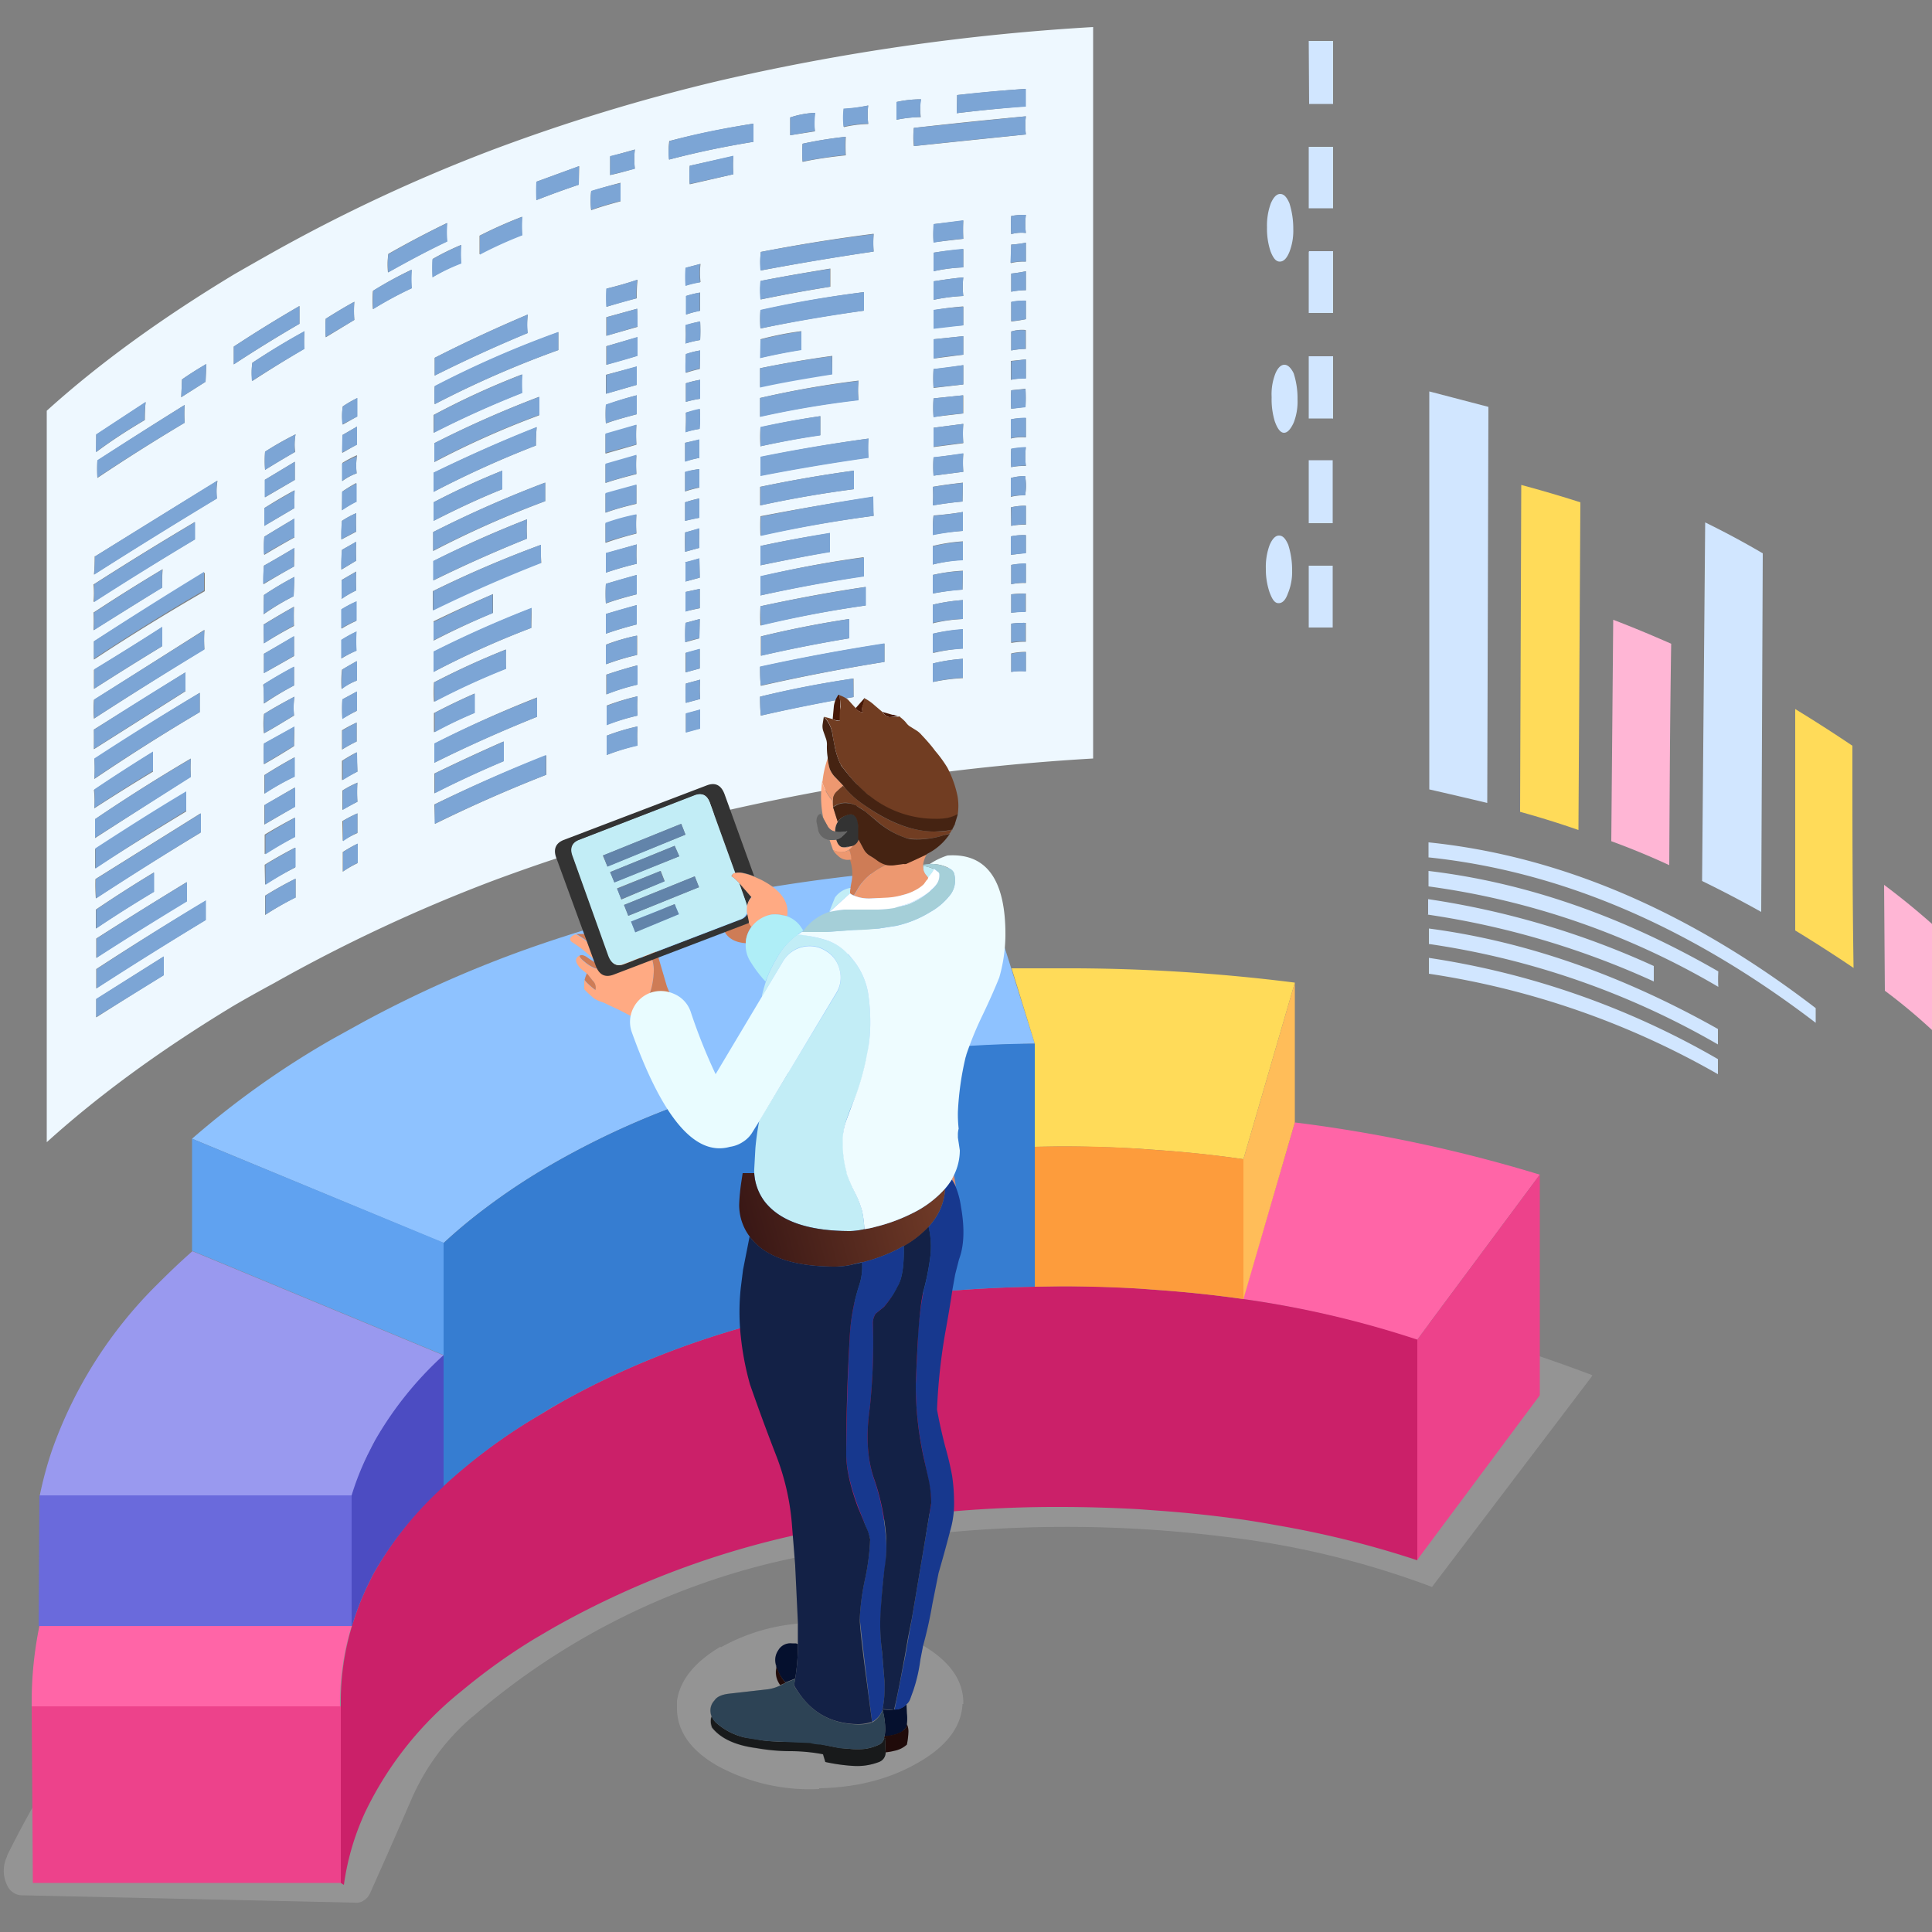
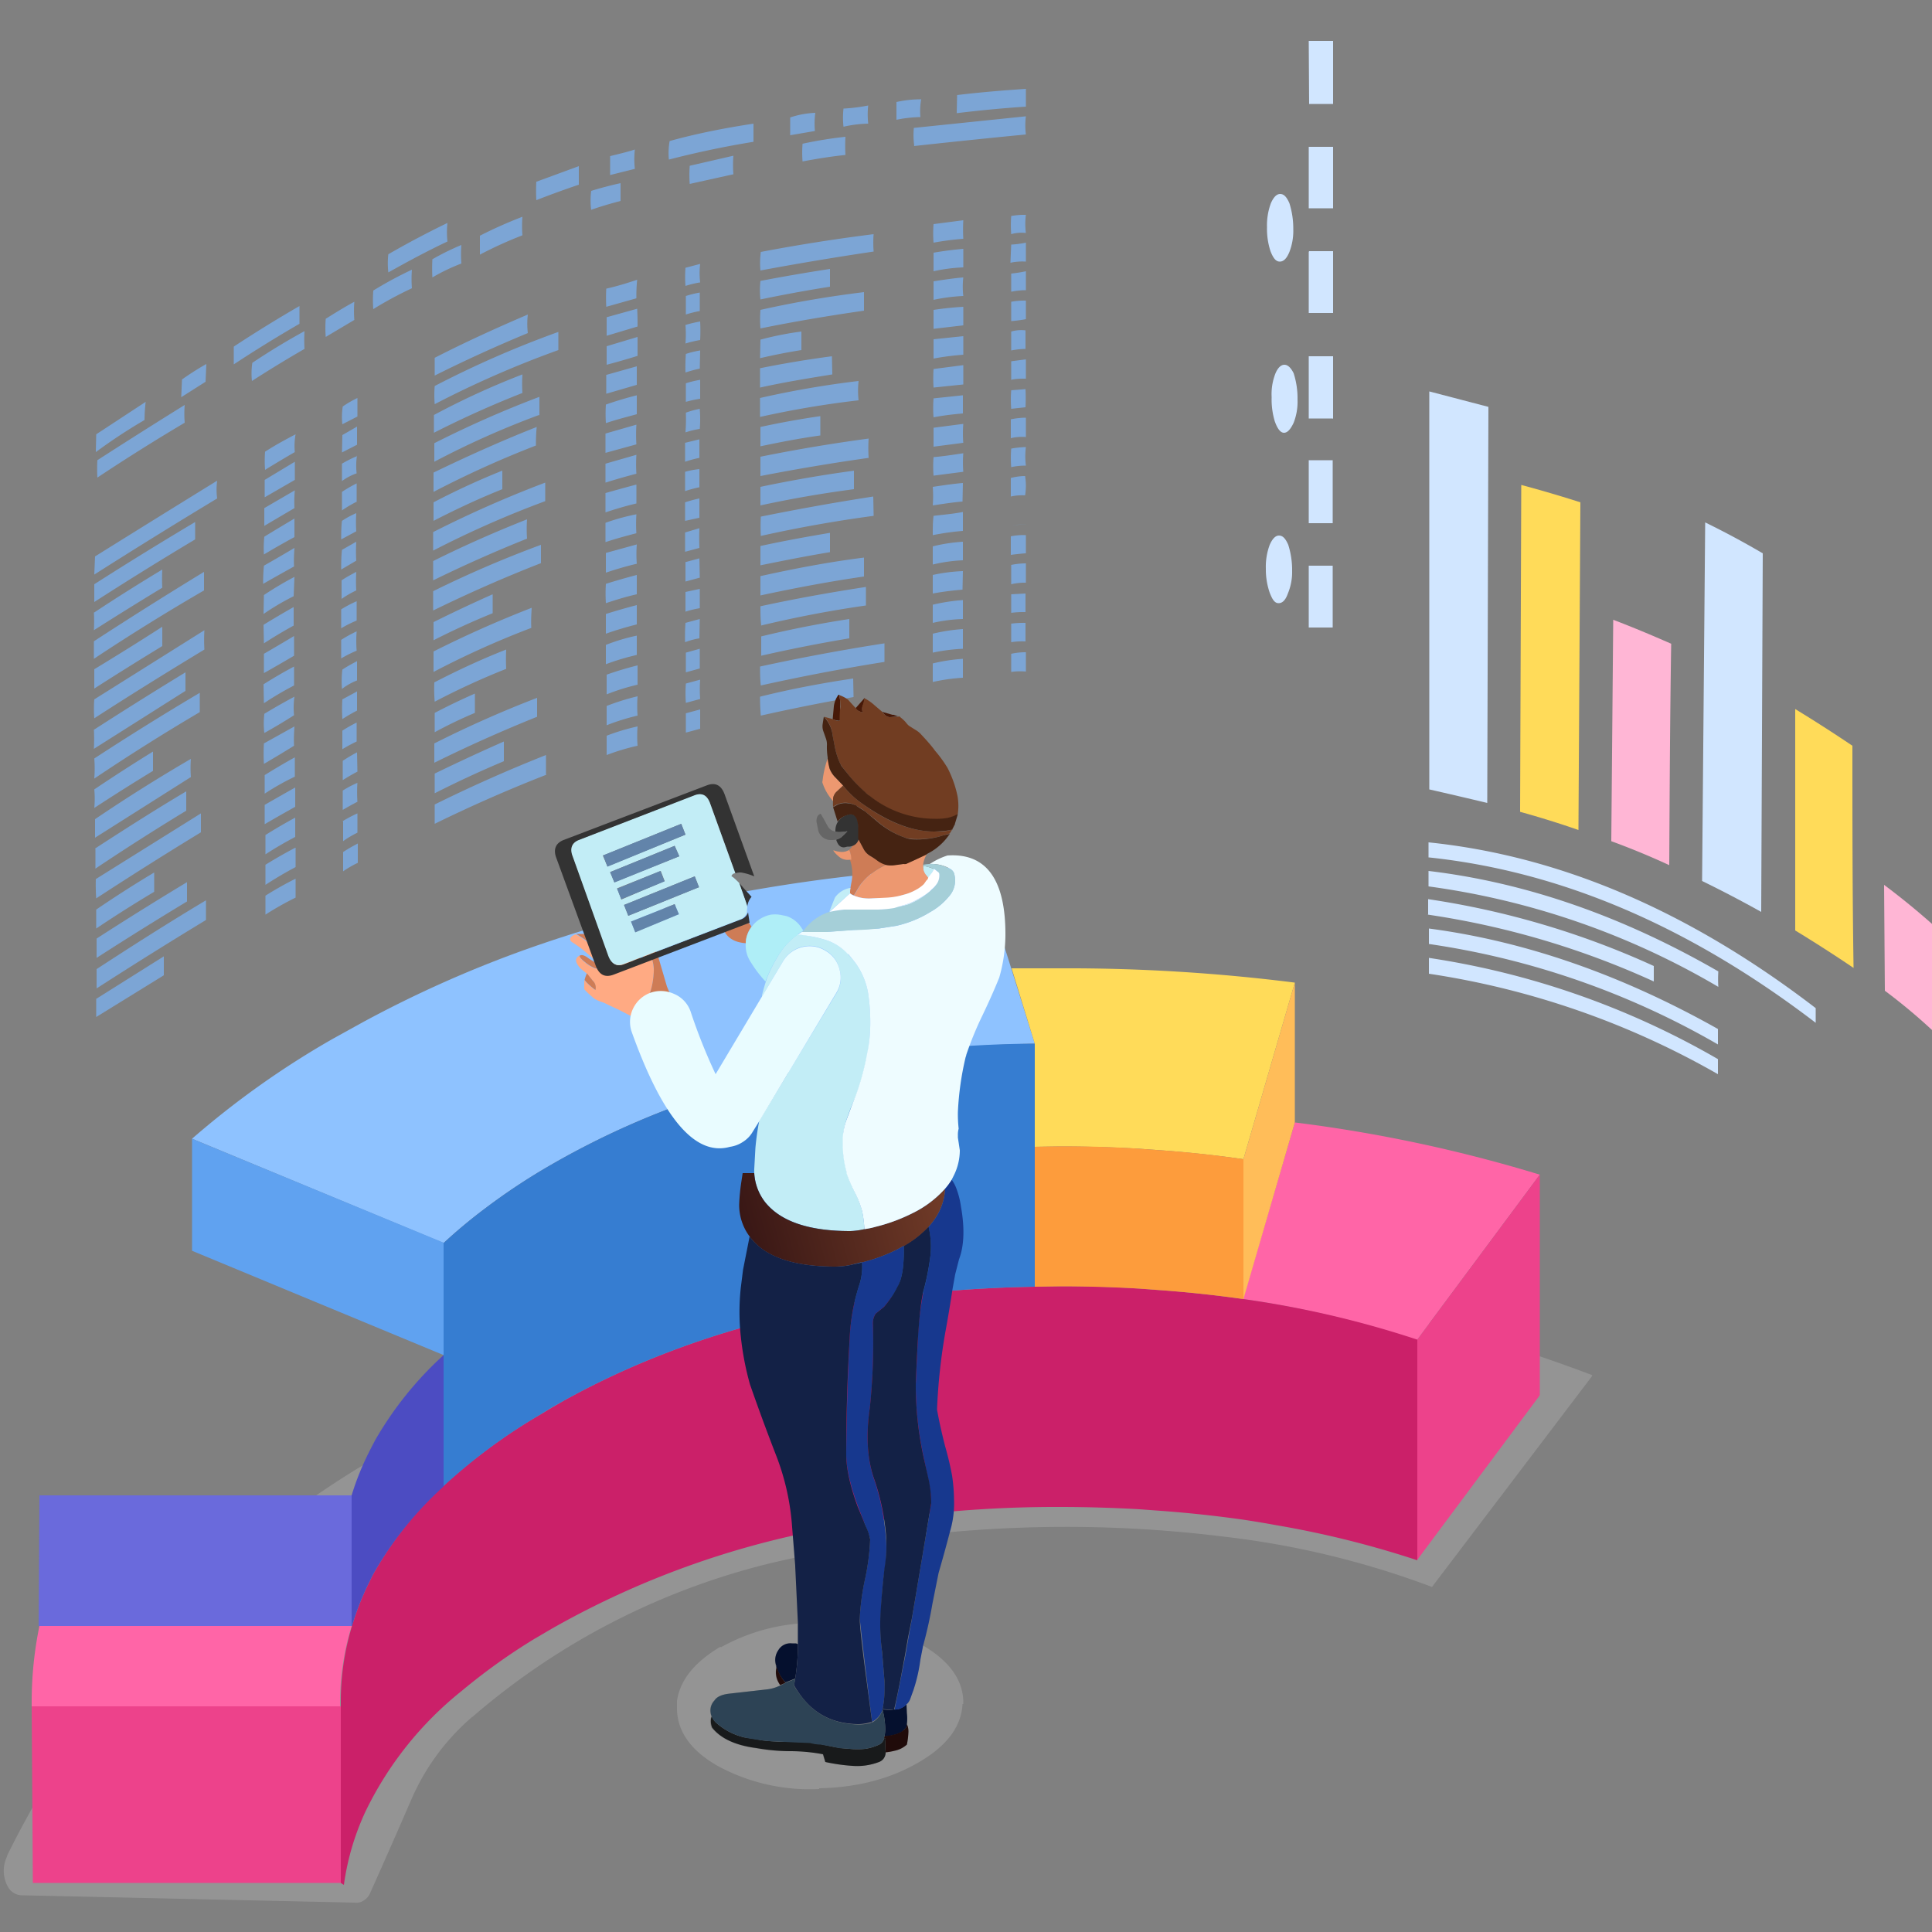
<svg xmlns="http://www.w3.org/2000/svg" width="500" height="500">
  <rect width="100%" height="100%" fill="#808080" stroke="none" />
  <defs>
    <linearGradient id="a" x1="1.6%" x2="98.6%" y1="54.5%" y2="42.7%">
      <stop offset="0%" stop-color="#391715" />
      <stop offset="100%" stop-color="#6F3A27" />
    </linearGradient>
  </defs>
  <g fill="none" fill-rule="evenodd">
    <path fill="#E6E6E6" fill-rule="nonzero" d="M245.6 331.8a387.6 387.6 0 01138.8 14.7 419.8 419.8 0 0127.7 9.4l-.2.4-41.3 54.4a226.3 226.3 0 00-53.7-13 331.5 331.5 0 00-95.1 1.9.5.5 0 01-.3 0 3333.4 3333.4 0 01-20.2 4.5.7.7 0 01-.4.1 184.8 184.8 0 00-78.6 40.1 1.6 1.6 0 00-.4.3 59 59 0 00-15.4 21 2026.9 2026.9 0 01-10.7 24.3 4.2 4.2 0 01-1.6 1.9 3.3 3.3 0 01-2.4.6l-86-1.9a3.9 3.9 0 01-2.2-.6 4 4 0 01-1.6-1.7 8.5 8.5 0 01-.2-7.7 1.6 1.6 0 01.1-.4 249.1 249.1 0 0146.8-65.4 233.1 233.1 0 0158.3-42.8 363.3 363.3 0 01138.3-40.1h.3z" opacity=".2" style="mix-blend-mode:multiply" />
-     <path fill="#EEF8FF" d="M236.6 37.8l28.9-3a18.9 18.9 0 010-4.7c-9.7.9-19.4 1.9-29 3a20.5 20.5 0 000 4.7zm1.8-12.1a29 29 0 00-6.4.7V31a33.1 33.1 0 016.3-.7 17.6 17.6 0 010-4.6zm9.2 3.6c5.7-.7 11.7-1.3 17.8-1.8V23c-6 .4-12 1-17.7 1.6l-.1 4.7zm14 76.5l3.8-.5a46 46 0 000-4.7l-3.7.4a31.5 31.5 0 000 4.8zm0-12.4v4.9a17.3 17.3 0 013.9-.4V93l-3.8.4zm3.8-8a9.2 9.2 0 00-3.7.4v4.9a21.3 21.3 0 013.8-.4v-4.8zm-23.8 10.1a38.5 38.5 0 000 4.9l7.7-.9v-5c-2.6.4-5.1.8-7.7 1zm0 7.6a32.3 32.3 0 000 4.8l7.7-.9v-4.7l-7.7.8zm7.7-11.2V87l-7.7.8v5l7.7-1zm0-7.6v-5c-2.5.2-5.1.5-7.7 1V85a85 85 0 017.7-.8zm-7.7-11.5v4.8a47.2 47.2 0 017.7-1 21.5 21.5 0 010-4.8c-2.5.2-5 .6-7.7 1zm0-7.4v4.8a42.6 42.6 0 017.7-1v-4.7c-2.6.2-5.2.5-7.7.9zm7.7-3.6a47 47 0 010-4.7l-7.6.9a30.6 30.6 0 00-.1 4.7l7.7-.9zm16.2 8.4a35.8 35.8 0 01-3.8.6v4.7a19.6 19.6 0 013.8-.4v-4.9zm0 7.6c-1.3 0-2.6.1-3.8.4v5a35.8 35.8 0 003.8-.6v-4.8zm0-15a25.4 25.4 0 01-3.8.5l-.1 4.8a14.7 14.7 0 013.9-.4v-4.9zm0-2.5a18.4 18.4 0 010-4.7 18.9 18.9 0 00-3.8.3 31.4 31.4 0 000 4.7 9.4 9.4 0 013.8-.3zM195 32a231.9 231.9 0 00-21.8 4.5 18.1 18.1 0 000 4.8c7.1-1.9 14.4-3.4 21.8-4.6V32zm9.5 3l6.4-1a21.1 21.1 0 010-4.8 23.4 23.4 0 00-6.4 1.2V35zm-14.7 5.4l-11.3 2.5a31.4 31.4 0 000 4.8l11.3-2.6a31.5 31.5 0 010-4.8zm17.9 1.5c3.6-.8 7.4-1.3 11.2-1.7a42 42 0 010-4.8 104.4 104.4 0 00-11.2 1.8 30 30 0 000 4.6zm17-14.6a44.5 44.5 0 01-6.3.9 20.5 20.5 0 000 4.7 30.7 30.7 0 016.3-.8 20.8 20.8 0 010-4.9zm-60.4 11.4l-6.4 1.8v4.8c2-.4 4.1-1 6.4-1.7a22.4 22.4 0 010-4.9zM139 47a44.7 44.7 0 00-.2 4.8 232.8 232.8 0 0111-4l.1-4.8-11 4zm42.3 28.7a26.3 26.3 0 00-3.7.9v4.8a26.6 26.6 0 013.6-1v-4.7zm0-2.7a20.2 20.2 0 010-4.7l-3.8 1a30.6 30.6 0 000 4.6 23.5 23.5 0 013.7-.9zm-16.5 4.2a39.4 39.4 0 01.2-4.8c-2.7.9-5.3 1.6-8 2.3a46 46 0 000 4.7 114.5 114.5 0 017.8-2.2zM153 54.4c2.5-.9 5-1.6 7.6-2.3v-4.8a137.5 137.5 0 00-7.6 2.2 20 20 0 000 4.9zm28.1 51.5l-3.6.9a46.6 46.6 0 01-.1 5 34.7 34.7 0 013.6-.8 31.7 31.7 0 00.1-5.1zm.1-7.6c-1.2.2-2.5.5-3.7.9v4.8a28.8 28.8 0 013.7-.8v-4.9zm-16.4 9v-5a89 89 0 00-8 2.5 38.5 38.5 0 000 4.8c2.7-1 5.4-1.7 8-2.4zm16.4-16.6c-1.2.2-2.5.5-3.7 1a48.8 48.8 0 000 4.8 34.5 34.5 0 013.6-1l.1-4.8zm0-7.5a35.2 35.2 0 00-3.8 1 31.4 31.4 0 010 4.7 29.3 29.3 0 013.8-.9 48.2 48.2 0 000-4.8zm-36.7 7.4V86a259.8 259.8 0 00-32 14 29.7 29.7 0 000 4.6 259.8 259.8 0 0132-14zm-8-4.4a21 21 0 01.1-4.8 375 375 0 00-24.1 11.2v4.6a369.7 369.7 0 0124-11zm20.4 3.4v4.8l8-2.3v-4.8l-8 2.3zm0-7.5v4.8l8.1-2.3-.1-4.7-8 2.2zm-17.4 25.4v-4.8a275.3 275.3 0 00-27.1 12v4.9a224.3 224.3 0 0127.1-12.1zM156.8 97v4.9l8-2.3v-4.7l-8 2.1zm69.3-36.5a448.5 448.5 0 00-29.2 4.7 21.3 21.3 0 000 4.8 686 686 0 0129.2-4.9 29.2 29.2 0 010-4.5zm-11.2 9c-6 1-12 2-18 3.2a21.5 21.5 0 000 4.8c5.8-1.2 11.8-2.3 18-3.3v-4.7zm-18 15.5c8.8-1.9 17.7-3.4 26.7-4.6v-4.8a287.7 287.7 0 00-26.8 4.7 31.5 31.5 0 000 4.7zm10.5 5.4v-4.7a80.7 80.7 0 00-10.6 2.1v4.8a147 147 0 0110.6-2.1zm-10.7 9.7a270.3 270.3 0 0118.7-3.3v-4.7a278.8 278.8 0 00-18.7 3.2v4.8zm0 7.7a247 247 0 0125.5-4.3 22.6 22.6 0 010-5 245.3 245.3 0 00-25.5 4.5v4.9zm24.3 14a352.6 352.6 0 00-24.3 4.2v4.8a284.4 284.4 0 0124.3-4.2v-4.8zm5 6.8a709.7 709.7 0 00-29.2 5 52.1 52.1 0 000 5 343 343 0 0129.3-5.1c-.2-1.8-.2-3.4-.2-5h.1zm-1.2-15.1a444.8 444.8 0 00-28 4.8v4.8a532.7 532.7 0 0127.9-4.7 39.8 39.8 0 010-5zm-28 2a217.6 217.6 0 0115.5-2.9v-4.9c-5.2.8-10.3 1.7-15.5 2.9a36 36 0 000 5v-.1zm0 30.8c5.8-1.2 11.8-2.4 18-3.5V138a306 306 0 00-18 3.3v5zm0 7.8c8.8-2 17.7-3.6 26.7-5v-4.9a277 277 0 00-26.7 5v4.9zm.1 7.7a296.4 296.4 0 0127.1-5.1v-4.8c-9 1.3-18 3-27.2 5a38 38 0 000 5h.1zm22.8-1.6a263.8 263.8 0 00-22.8 4.5v5a367.1 367.1 0 0122.8-4.5v-5zm-54.8 4.3a49.5 49.5 0 00-8 2.3v5.1a61.9 61.9 0 018-2.4v-5zm-28.5-25.1a34.7 34.7 0 010-5 266.6 266.6 0 00-24.2 10.8v5a349.9 349.9 0 0124.2-10.8zm44.7 20.8l-3.7 1a49.5 49.5 0 000 5l3.6-1 .1-5zm-3.7-2l3.7-.8v-5l-3.7.8v5zm0-12.6v4.9l3.7-1-.1-5c-1.2.4-2.4.8-3.7 1zm-20.6-2.4v5a88.6 88.6 0 018-2.3 34 34 0 010-5l-8 2.3zm0 8a41 41 0 000 5c2.7-1 5.3-1.7 8-2.4v-5l-8 2.3v.1zm0 7.8v5a93.5 93.5 0 018-2.4v-5l-8 2.3zm-19.3 3.5l.1-5.1a286 286 0 00-25.4 11.3v5.2a228.4 228.4 0 0125.3-11.4zm2.6-16.7c-.1-1.7-.2-3.3-.1-4.8A286 286 0 00112 153v4.9a356.1 356.1 0 0128-12.3zm-1.4-30.5a44.9 44.9 0 01.2-4.7c-8.9 3.5-17.8 7.4-26.7 11.8v4.9a259.2 259.2 0 0126.5-12zm2.4 14.5v-4.9a294 294 0 00-29 12.8v4.9a257.7 257.7 0 0129-12.9zm36.2 5a34.7 34.7 0 013.7-.8v-5a33.4 33.4 0 00-3.7 1v4.9zm3.7 2l-3.7 1a67 67 0 000 5l3.6-1 .1-5.1zm-16.3-6.4v-4.9a511.4 511.4 0 00-8 2.3v4.9c2.7-1 5.4-1.7 8-2.3zm0 7.7a39.5 39.5 0 010-4.9 54.2 54.2 0 00-8 2.3v5a80.4 80.4 0 018-2.4zm0-23a42.7 42.7 0 010-5.1l-8 2.4v5l8-2.3zm0 7.6a38.7 38.7 0 010-4.8l-8 2.3v4.8c2.6-.9 5.3-1.6 8-2.3zm16.3-1.3a22.6 22.6 0 00-3.7.8v5a31.3 31.3 0 013.7-1v-4.8zm-3.7-2a29.2 29.2 0 013.7-.9v-4.7l-3.7.8v4.8zm3.9 61.5a34.7 34.7 0 010-5l-3.7 1a34.8 34.8 0 000 5l3.7-1zm-3.8-12v5.1l3.7-1v-5l-3.7 1zm-12.5 3.3c-2.7.7-5.3 1.5-8 2.4v5.1a54.8 54.8 0 018-2.5v-5zm.1 15.8a54.9 54.9 0 00-8 2.4v5a56.9 56.9 0 018-2.5 34 34 0 010-4.9zm16.2.5v-4.8l-3.7 1v4.8l3.7-1zm-16.2-8.3a60.3 60.3 0 00-8 2.4v5a55.6 55.6 0 018-2.4 34.7 34.7 0 010-5zm-23.6 20.3v-5a389.5 389.5 0 00-29 12.7l.2 5a370.6 370.6 0 0128.8-12.7zm-2.4-15v-5a287.2 287.2 0 00-26.6 12v4.9c8.8-4.4 17.6-8.3 26.6-11.9zm57.7-5.2c0 1.4 0 3 .2 4.9a384.7 384.7 0 0124-4.8v-4.8a280.3 280.3 0 00-24.2 4.7zm32.2-9v-4.7a491.8 491.8 0 00-32.2 6c0 1.6 0 3.2.2 4.9a499.5 499.5 0 0132-6.2zm20.2-18.8l.1-4.8a44 44 0 00-7.8 1.1v4.8c2.7-.5 5.3-.9 7.7-1zm.1-7.6v-4.8a43.5 43.5 0 00-7.8 1.2v4.8a40.8 40.8 0 017.8-1.2zm0-7.5v-4.9a84 84 0 01-7.6.9c-.2 1.6-.2 3.3-.2 5a66.4 66.4 0 017.8-1zm-7.8-11.4a31.5 31.5 0 010 4.8 97.2 97.2 0 017.7-1l.1-4.9c-2.5.3-5.1.6-7.8 1.1zm7.9-3.9a31.5 31.5 0 010-4.7l-7.7 1a31.5 31.5 0 000 4.7l7.7-1zm0-7.4a33 33 0 010-5l-7.7 1v5l7.7-1zm16 13.5c.3-1.6.3-3.3 0-5a15 15 0 00-3.7.5v4.9a13.5 13.5 0 013.6-.4zm.2 2.7a14.7 14.7 0 00-3.9.4l.1 4.8a17.3 17.3 0 013.8-.3v-4.9zm0-15.1a24.7 24.7 0 00-3.8.4 31.5 31.5 0 000 4.7 17.3 17.3 0 013.8-.3 19.4 19.4 0 010-4.9zm-3.8-7.2l-.1 4.9a12.5 12.5 0 013.9-.3v-5a19.6 19.6 0 00-3.8.3zm-20.2 52.7a40.7 40.7 0 017.7-1.1v-4.9a48 48 0 00-7.8 1.2v4.8zm7.7 1.6a47.2 47.2 0 00-7.7 1.1v5a48.3 48.3 0 017.7-1.2v-5zm12.5-16.7v5a15.4 15.4 0 013.8-.3v-5a19.6 19.6 0 00-3.8.3zm3.8-3v-4.7a15.3 15.3 0 00-3.8.3l-.1 4.8 3.9-.5zm0 18a25.6 25.6 0 00-3.8.2v5a18 18 0 013.8-.3v-5zm0-2.9v-4.7a32 32 0 00-3.8.2v4.8a25.6 25.6 0 013.8-.3zm-24 18.2a48.2 48.2 0 017.7-1v-5a45.3 45.3 0 00-7.7 1.2v4.9zm20.2-7.4v4.8a16 16 0 013.8-.2v-5a17.3 17.3 0 00-3.8.4zM185.7 21a576.8 576.8 0 0197.2-14v189.3a576.8 576.8 0 00-97.2 14 493.1 493.1 0 00-58.3 17.7 414.5 414.5 0 00-56.6 26.5 368 368 0 00-10.2 5.7c-18.7 11.3-34.9 23.1-48.5 35.4V106.3C25.7 94 41.9 82.3 60.6 71a1219.3 1219.3 0 0110.2-5.8 424.3 424.3 0 0156.6-26.4A485.6 485.6 0 01185.7 21zM46.9 102.8l6.3-4 .2-4.6c-2.2 1.3-4.3 2.6-6.3 4l-.2 4.6zm13.6-8.5a369.3 369.3 0 0117-10.5v-4.6a350.6 350.6 0 00-17 10.5v4.6zm23.8-7l7.4-4.5a30.7 30.7 0 010-4.7 134 134 0 00-7.4 4.4 30.6 30.6 0 000 4.7zm-5.4-1.6a191.2 191.2 0 00-13.6 8.2 18.7 18.7 0 000 4.7c4.3-2.8 8.8-5.6 13.4-8.3a43.5 43.5 0 01.1-4.6zM124.1 61v4.8a103.8 103.8 0 0111-5 31.6 31.6 0 010-4.7 115 115 0 00-11 4.9zm-8.4-3.3a263.6 263.6 0 00-15.2 8 20.5 20.5 0 00-.1 4.8c5-2.8 10-5.5 15.2-8a21.5 21.5 0 010-4.8zm3.6 10.4a31.5 31.5 0 010-4.7A65.1 65.1 0 00112 67a46 46 0 000 4.7 50 50 0 017.5-3.7zm-22.8 7.2a31.5 31.5 0 000 4.7 97.1 97.1 0 0110-5.4 31.6 31.6 0 010-4.8 99.1 99.1 0 00-10 5.5zm-72.3 83.2a43.7 43.7 0 010 4.6L42 152a43.2 43.2 0 01.1-4.7 485.7 485.7 0 00-17.7 11.1zm0-7.3a27 27 0 010 4.6 1041.4 1041.4 0 0126.2-16.2v-4.5a870.4 870.4 0 00-26.1 16.1zm.3-7.3c0 1.4 0 3-.2 4.8A1496 1496 0 0156.1 129a17.5 17.5 0 01.2-4.6A13353.4 13353.4 0 0024.6 144zm110.6-47a202.9 202.9 0 00-22.9 10.5v4.6a255.6 255.6 0 0122.8-10.3 38.1 38.1 0 01.1-4.8zM92.5 103a28.4 28.4 0 00-3.8 2.2 17.6 17.6 0 000 4.7l3.7-2.1V103zm-55 5.7c0-1.5 0-3 .2-4.6a1659.8 1659.8 0 00-12.8 8.4v4.5c4-3 8.2-5.7 12.6-8.3zm-12.3 15a522.4 522.4 0 0122.6-14.3 29.2 29.2 0 010-4.6 1345.2 1345.2 0 00-22.6 14.4 41.4 41.4 0 000 4.4zm43.2 77v4.7a64.5 64.5 0 017.8-4.4v-5a132.9 132.9 0 00-7.8 4.6zm7.9 8.1v-5a1470 1470 0 00-7.9 4.6v5l7.9-4.6zm-24.4 6.7v-5l-27.2 17a50.5 50.5 0 00.1 5 880 880 0 0127.1-17zm16.4-30.6a22 22 0 000 4.9c2.6-1.4 5.1-3 7.8-4.6a19.9 19.9 0 01.1-4.9c-3 1.6-5.6 3-7.9 4.5zm0 7.6a47 47 0 000 5.3 189 189 0 007.8-4.7l.1-5-7.8 4.3zm0-23.3v5a524.7 524.7 0 007.8-4.4v-5.1l-7.8 4.5zm7.8 8.2v-4.8a114.7 114.7 0 00-8 4.6c.2 1.5.2 3.1.2 4.9a83.1 83.1 0 017.8-4.7zM68.3 154l-.1 5a63.4 63.4 0 017.8-4.7l.2-5a84.5 84.5 0 00-7.9 4.7zm-.1 7.7l.1 4.8a106.7 106.7 0 017.8-4.5 67 67 0 010-5 218 218 0 00-8 4.7zm.2-22.8a30.2 30.2 0 000 4.7 206.8 206.8 0 017.8-4.5v-4.9a511.3 511.3 0 00-7.8 4.7zm7.7 7.7l.1-4.8a334.3 334.3 0 01-7.9 4.6 45.8 45.8 0 00-.1 4.8 255 255 0 017.9-4.6zm-7.5-22.4v4.5l7.7-4.5v-4.7l-7.8 4.7zm-.2 7.3v4.6l7.8-4.6a34.6 34.6 0 010-4.6 123.2 123.2 0 00-7.8 4.6zm8-14.5c-.2-1.5-.2-3.1.1-4.6-3 1.5-5.6 3-7.9 4.5a30.7 30.7 0 000 4.7 264.8 264.8 0 017.7-4.6zm51.1 36.8a374.9 374.9 0 00-15.3 7v5a210.7 210.7 0 0115.4-7.2v-4.9zm-35.3 9.7a33.4 33.4 0 00-3.8 2.1v4.8a30.6 30.6 0 013.8-2 34 34 0 010-5zm-3.8-5.8v5a30.8 30.8 0 013.8-2v-5c-1.2.5-2.5 1.2-3.8 2zm3.8-12.6a41.4 41.4 0 010-4.9l-3.7 2.1c-.1 1.8-.2 3.5-.1 5.1l3.8-2.3zm0 7.8a40.5 40.5 0 010-5l-3.8 2.2v4.9a25.9 25.9 0 013.8-2.2zm0-15.4a37.5 37.5 0 010-4.7 23.5 23.5 0 00-3.7 2c-.1 1.6-.2 3.2-.1 4.8l3.8-2zm0-7.5V125a36.6 36.6 0 00-3.6 2.2l-.1 4.8a30.4 30.4 0 013.7-2.2zm.2-15v-4.6l-3.8 2.2v4.6l3.8-2.2zm0 2.8a31.3 31.3 0 00-3.8 2v4.7a14.3 14.3 0 013.7-2 17.7 17.7 0 01.1-4.7zm37.6 8.8v-4.8a194.3 194.3 0 00-17.8 8.2v4.8c5.9-3 11.8-5.8 17.8-8.2zM24.3 166v4.7A573.5 573.5 0 0153 153v-4.8A1109.1 1109.1 0 0024.3 166zm0 15.1a33 33 0 000 4.9A1259 1259 0 0152.9 168a41.8 41.8 0 010-5L24.5 181zm0-7.8v5a828.8 828.8 0 0117.6-11l.1-5a1220.6 1220.6 0 01-17.6 11zm0 15.6v5l23.7-15V174l-23.7 14.8zm0 15.5a25.3 25.3 0 01.1 4.8 555.8 555.8 0 0115.2-9.5v-5.1a505.5 505.5 0 00-15.2 9.8zm.3 15.3v5c7.5-4.8 15.3-9.7 23.6-14.7v-5a681.4 681.4 0 00-23.6 14.8zm0-7.6v4.8A4729.4 4729.4 0 0149.4 201a31.5 31.5 0 010-4.7A450.6 450.6 0 0024.6 212zm-.2-15.7a33.4 33.4 0 010 5.2c8.9-6 18-11.8 27.3-17.3v-5a771.4 771.4 0 00-27.3 17.2zM68.6 221a102.2 102.2 0 017.7-4.4v-5a137.6 137.6 0 00-7.8 4.4v5zm7.7-1.6a117.6 117.6 0 00-7.8 4.4l.1 5.1a95.8 95.8 0 017.8-4.4v-5.1zm16-24.7a44 44 0 00-3.8 2.2v5c1.4-.8 2.7-1.6 4-2.2l-.2-5zm-3.8-5.7v5a39.5 39.5 0 013.8-2.1V187a34.5 34.5 0 00-3.8 2zm3.8-10l-3.7 2a42 42 0 000 5 44.4 44.4 0 013.7-2v-5zm0-2.9v-5l-3.8 2.2a26.3 26.3 0 00-.1 5 15.5 15.5 0 013.8-2.1zm38 20.9v-5.1a516 516 0 00-17.9 8.3v5.1a279.4 279.4 0 0117.9-8.3zm-18-12.5v5a112.8 112.8 0 0110.5-5v-5a171 171 0 00-10.4 5zm18.6-11.4v-5a208.1 208.1 0 00-18.6 8.5 40.5 40.5 0 000 5A189.6 189.6 0 01131 173zm-38.5 29.5a26.1 26.1 0 00-3.8 2v5a83 83 0 013.9-2.1 39.7 39.7 0 010-5zm-3.8 10l.1 5a24.3 24.3 0 013.8-2v-5.1a36.7 36.7 0 00-3.9 2zm.1 8v5a26.8 26.8 0 013.8-2.2v-5c-1.2.5-2.5 1.3-3.8 2.1zm-46.4 27a4020 4020 0 00-17.4 11v4.7a1321.6 1321.6 0 0117.4-10.9v-4.9zm6-19.3c-8 4.9-15.9 9.8-23.4 14.6v5c7.6-5 15.4-9.8 23.4-14.7v-5zm5 4.8a808.4 808.4 0 00-28.4 17.7v5c9.2-6 18.7-11.9 28.3-17.7v-5zm23.2-.8v-4.9a92 92 0 00-7.9 4.4v5a80.3 80.3 0 017.8-4.5zm-51.7 3.1v4.9a341 341 0 0115-9.5v-5a370.6 370.6 0 00-15 9.6z" />
-     <path fill="#7CA5D5" d="M247.6 29.3l.1-4.7c5.8-.7 11.7-1.2 17.8-1.6v4.6c-6.2.4-12.2 1-18 1.7zm-9.2-3.6a17.6 17.6 0 00-.2 4.6 33.1 33.1 0 00-6.2.7v-4.6a29 29 0 016.4-.7zm-1.8 12a20.5 20.5 0 01-.1-4.6l29-3a18.9 18.9 0 000 4.7 2306.4 2306.4 0 00-29 3zm28.9 22.6a9.4 9.4 0 00-3.8.3 31.4 31.4 0 010-4.7 18.9 18.9 0 013.8-.3 18.4 18.4 0 000 4.7zm0 2.5v4.9a14.7 14.7 0 00-4 .3l.2-4.7a25.4 25.4 0 003.8-.5zm0 15v4.8a35.8 35.8 0 01-3.8.5v-5a17.3 17.3 0 013.8-.3zm0-7.6v4.9a19.6 19.6 0 00-3.8.4v-4.7a35.8 35.8 0 003.8-.6zm-16.2-8.4c-2.5.2-5 .5-7.7 1a30.6 30.6 0 010-4.8l7.7-1a47 47 0 000 4.8zm-7.7 3.6a90.6 90.6 0 017.7-1v4.8a42.6 42.6 0 00-7.7 1v-4.8zm0 7.4c2.6-.4 5.2-.8 7.7-1a21.5 21.5 0 000 4.8 47.2 47.2 0 00-7.7 1v-4.8zm7.7 11.4l-7.7.9v-4.9a85 85 0 017.7-.8v4.8zm0 7.6c-2.5.2-5.1.5-7.7 1v-5l7.7-.8v4.8zm-7.7 11.3l7.6-.8v4.7c-2.4.2-5 .5-7.6 1a32.3 32.3 0 010-4.9zm0-7.6l7.7-1v5l-7.7.8a38.5 38.5 0 010-4.8zm23.8-10v4.8a21.3 21.3 0 00-3.7.4v-4.9a9.2 9.2 0 013.7-.3zm-3.7 8l3.8-.5v5c-1.3 0-2.6 0-3.8.3v-4.9zm0 12.3a31.5 31.5 0 010-4.8l3.7-.3a46 46 0 010 4.7l-3.7.4zM138.9 47l10.9-4v4.8a250.3 250.3 0 00-11 4 44.7 44.7 0 010-4.8zm25.4-8.3a22.4 22.4 0 000 5l-6.4 1.6v-4.9c2-.5 4.2-1 6.4-1.7zm60.4-11.5a20.8 20.8 0 000 4.8 30.7 30.7 0 00-6.4.8 20.5 20.5 0 010-4.7 44.5 44.5 0 006.4-.8zm-17 14.6a30 30 0 010-4.6 104.4 104.4 0 0111.1-1.8 42 42 0 000 4.7c-3.8.4-7.5 1-11.2 1.7zm-17.9-1.5a31.5 31.5 0 000 4.8l-11.3 2.5a31.4 31.4 0 010-4.7l11.3-2.6zm14.7-5.3v-4.6a23.4 23.4 0 016.5-1.2 21.1 21.1 0 00-.1 4.7l-6.4 1.1zm-9.5-3v4.7a245.2 245.2 0 00-21.9 4.6 18.1 18.1 0 01.2-4.8c7.2-2 14.5-3.4 21.7-4.5zm-30.3 45.2l-7.8 2.2a46 46 0 010-4.7c2.7-.6 5.3-1.4 8-2.3a39.4 39.4 0 00-.2 4.8zm16.4-4.1c-1.2.2-2.5.5-3.7.9a30.6 30.6 0 010-4.7l3.8-1a20.2 20.2 0 000 4.8zm0 2.6v4.8a26.6 26.6 0 00-3.6.9v-4.8a26.3 26.3 0 013.7-.9zM153 54.4a20 20 0 010-5 96.5 96.5 0 017.6-2V52c-2.6.7-5.1 1.4-7.6 2.3zm4 42.6l7.8-2.2v4.8l-7.9 2.3V97zm-17.5 10.4a224.3 224.3 0 00-27.1 12.1v-4.8a275.3 275.3 0 0127.2-12v4.8zM157 82.1l7.9-2.2a78 78 0 01.1 4.6l-8 2.4V82zm0 7.5l8-2.4v4.9a181 181 0 01-8 2.3v-4.8zm-20.4-3.4a369.5 369.5 0 00-24.1 11v-4.6c7.8-4 15.9-7.7 24.1-11.2a21 21 0 000 4.8zm7.9 4.4a259.8 259.8 0 00-32 14 29.7 29.7 0 010-4.7 259.8 259.8 0 0132-14v4.7zm36.7-7.4a48.2 48.2 0 010 4.8 29.3 29.3 0 00-3.8.9 31.4 31.4 0 000-4.8 35.2 35.2 0 013.8-.9zm0 7.5l-.1 4.7a34.5 34.5 0 00-3.7 1 48.8 48.8 0 01.1-4.8 23.5 23.5 0 013.7-.9zm-16.4 16.5c-2.6.7-5.3 1.4-8 2.3a38.5 38.5 0 010-4.8 93.5 93.5 0 018-2.4v5-.1zm16.4-9v5a29 29 0 00-3.7.8v-4.8c1.2-.4 2.5-.7 3.7-.9zm-.1 7.7a31.7 31.7 0 010 5.1c-1.3.2-2.5.5-3.7.9a46.6 46.6 0 00.1-5.1 23.3 23.3 0 013.6-1zm38.7 54.3v5a389.9 389.9 0 00-22.8 4.5v-5a267.9 267.9 0 0122.8-4.5zm-22.8 1.7c-.2-1.8-.2-3.4-.2-5 9.2-2 18.2-3.6 27.3-5v4.8a294.1 294.1 0 00-27.2 5.2zm-.2-7.8v-5c9-2 18-3.7 26.8-4.8v4.9c-9 1.3-18 3-26.8 4.9zm0-7.8v-5c6-1.3 12-2.4 18-3.4v5c-6.1 1-12.1 2.2-18 3.4zm0-30.8v-5a217.6 217.6 0 0115.5-2.8v5c-5.1.7-10.3 1.7-15.5 2.8zm28-2a39.8 39.8 0 000 5 542 542 0 00-28 4.7v-5a430.1 430.1 0 0128-4.7zm1.2 15l.1 5a342 342 0 00-29.2 5.2 52.1 52.1 0 010-5 633.6 633.6 0 0129.1-5.2zm-5-6.7v4.8a294.6 294.6 0 00-24.2 4.2V126a329.1 329.1 0 0124.3-4.2zM196.7 108V103a245.3 245.3 0 0125.5-4.4 22.6 22.6 0 000 5 247 247 0 00-25.5 4.3zm0-7.7v-5a271.9 271.9 0 0118.6-3.1l.1 4.7c-6.2 1-12.4 2-18.7 3.4zm10.7-9.7a147 147 0 00-10.7 2.1l.1-4.8a80.7 80.7 0 0110.6-2.1v4.8zM196.8 85a31.5 31.5 0 010-4.8c8.9-2 17.8-3.5 26.8-4.6v4.8c-9 1.3-18 2.8-26.8 4.6zm18-15.5v4.7a368.5 368.5 0 00-18 3.3 21.5 21.5 0 010-4.8 497.1 497.1 0 0118-3.1zm11.3-9a29.2 29.2 0 000 4.6 814.5 814.5 0 00-29.3 4.9 21.3 21.3 0 01.1-4.8 467.3 467.3 0 0129.2-4.6zm-48.8 58.9v-4.8l3.7-.9v4.8a29.2 29.2 0 00-3.7 1v-.1zm3.7 2v4.7a31.3 31.3 0 00-3.7 1v-5a22.6 22.6 0 013.7-.7zm-16.3 1.2a163 163 0 00-8 2.3V120l8-2.3a38.7 38.7 0 000 4.9v-.1zm0-7.6l-8 2.2v-5l8-2.3a42.7 42.7 0 000 5.2v-.1zm0 23c-2.7.7-5.3 1.4-8 2.3v-5a54.2 54.2 0 018-2.2 39.5 39.5 0 000 5v-.1zm0-7.7c-2.6.6-5.3 1.4-8 2.3v-5a511.4 511.4 0 018-2.2v4.9zm16.3 6.4a72 72 0 000 5.1l-3.7 1v-5l3.7-1.1zm-3.7-1.9V130a33.4 33.4 0 013.7-1v5l-3.7.8zm-36.2-5.1a257.7 257.7 0 00-29 12.8v-4.8a294 294 0 0129-12.8v4.8zm-2.4-14.4a259.2 259.2 0 00-26.5 12v-5c8.9-4.3 17.8-8.3 26.7-11.8a44.9 44.9 0 00-.2 4.8zm1.4 30.4a366.6 366.6 0 00-28 12.3v-5a286 286 0 0127.9-12v4.7zm-2.6 16.8a228.4 228.4 0 00-25.3 11.4v-5.3a288.2 288.2 0 0125.4-11.3c-.1 1.6-.2 3.4-.1 5.2zm19.3-3.6a157 157 0 018-2.3v5a89 89 0 00-8 2.4v-5zm0-7.8a165 165 0 018-2.3v5c-2.7.6-5.3 1.4-8 2.3a41 41 0 010-5zm0-8l8-2.2a34 34 0 000 5c-2.6.6-5.3 1.4-8 2.3v-5zm20.5 2.4l3.7-1 .1 5-3.7 1v-5zm.1 12.7v-5l3.7-.8v5c-1.2.2-2.5.5-3.7.9zm3.7 2l-.1 5c-1.2.2-2.4.5-3.7 1a49.5 49.5 0 01.1-5l3.7-1zm-44.7-20.8a349.7 349.7 0 00-24.3 10.8v-5c8-4 16.2-7.6 24.3-10.8a34.7 34.7 0 000 5zm28.4 25.1v5a61.9 61.9 0 00-8 2.4v-5a49.5 49.5 0 018-2.4zm.2 15.7a34.7 34.7 0 000 5 55.6 55.6 0 00-8 2.5v-5a60.3 60.3 0 018-2.5zm16.2 8.4l-3.7 1v-5l3.7-1v5zM165 188a34 34 0 000 5 56.9 56.9 0 00-8 2.4v-5a54.9 54.9 0 018-2.4zm0-15.8v5a54.8 54.8 0 00-8 2.5v-5.1a88.4 88.4 0 018-2.4zm12.5-3.3l3.6-1v5.1l-3.6 1v-5.1zm3.7 12l-3.7 1a34.8 34.8 0 010-5l3.7-1a34.7 34.7 0 000 5zm-42.2 4.6a376.6 376.6 0 00-26.6 11.9v-5a287.2 287.2 0 0126.6-11.8v4.9zm2.4 15a377.1 377.1 0 00-28.9 12.7v-5a384 384 0 0128.8-12.8v5zm87.5-29.2a532.2 532.2 0 00-32 6.1c-.2-1.7-.2-3.3-.2-4.9a537.8 537.8 0 0132.2-6v4.8zm-32.2 9c8-2 16-3.5 24.1-4.7l.1 4.8c-8 1.4-16 3-24 4.8a54 54 0 01-.2-5zm65-71.8a19.6 19.6 0 013.8-.4v5a12.5 12.5 0 00-3.9.3v-4.9h.1zm3.8 7.2c-.2 1.6-.2 3.2 0 4.8-1.2 0-2.5.1-3.8.4a31.5 31.5 0 010-4.8 24.7 24.7 0 013.8-.4zm0 15.2v4.8c-1.2 0-2.5.1-3.8.4v-4.8a14.7 14.7 0 013.8-.4zm-.2-2.7a13.5 13.5 0 00-3.7.3v-4.8a15 15 0 013.7-.5 15.8 15.8 0 010 5zm-16-13.6l-7.7 1v-4.9l7.7-1a33 33 0 000 5zm0 7.5l-7.7 1a31.5 31.5 0 010-4.8c2.5-.2 5-.6 7.7-1a31.5 31.5 0 000 4.8zm-7.9 3.9c2.7-.4 5.3-.8 7.8-1l-.1 4.8c-2.5.2-5 .6-7.7 1a31.5 31.5 0 000-4.8zm7.8 11.4a66.4 66.4 0 00-7.8 1.1c0-1.7 0-3.4.2-5 2.5-.3 5-.5 7.6-1v5zm0 7.6a40.8 40.8 0 00-7.8 1.1v-4.7a43.5 43.5 0 017.8-1.2v4.8zm-.1 7.6c-2.4.2-5 .5-7.7 1v-4.8a44 44 0 017.8-1l-.1 4.7zm.1 10.3v5a48.3 48.3 0 00-7.8 1V164a47.2 47.2 0 017.8-1.2zm-7.8-1.6v-4.8a48 48 0 017.8-1.2v4.9a40.7 40.7 0 00-7.8 1v.1zm24-18.1a66 66 0 00-3.8.4v-4.8a15.3 15.3 0 013.9-.3v4.7zm-3.7 3a19.6 19.6 0 013.8-.4v5a15.4 15.4 0 00-3.8.4v-5zm0 23a17.3 17.3 0 013.8-.4v5a16 16 0 00-3.8.1v-4.8zm-20.3 7.4v-4.9a45.3 45.3 0 017.8-1.2v4.9a48.2 48.2 0 00-7.8 1.1zm24-18.2a25.6 25.6 0 00-3.7.2v-4.8l3.7-.2v4.7zm0 2.8v4.8a18 18 0 00-3.7.2v-4.8a25.6 25.6 0 013.8-.2zm-168.8-86a99.1 99.1 0 0110-5.4 31.6 31.6 0 000 4.8 97.1 97.1 0 00-10 5.4 31.5 31.5 0 010-4.7zm22.8-7a50 50 0 00-7.5 3.6 46 46 0 010-4.7 65.1 65.1 0 017.5-3.7 31.5 31.5 0 000 4.7zm-3.6-10.5a21.5 21.5 0 000 4.8c-5.3 2.5-10.3 5.2-15.3 8a20.5 20.5 0 010-4.7 234.3 234.3 0 0115.3-8.1zm8.4 3.3a115 115 0 0111-4.9 31.6 31.6 0 000 4.8 103.8 103.8 0 00-11 5V61zM78.8 85.7a43.5 43.5 0 000 4.6 315.1 315.1 0 00-13.6 8.3 18.7 18.7 0 01.1-4.7 177 177 0 0113.5-8.2zm5.5 1.5a30.6 30.6 0 010-4.7c2.4-1.5 4.8-3 7.4-4.4a30.7 30.7 0 000 4.7l-7.4 4.4zm-23.8 7.1v-4.6a350.6 350.6 0 0117-10.5v4.6a347.6 347.6 0 00-17 10.5zm-13.6 8.5l.2-4.6c2-1.4 4-2.7 6.3-4l-.2 4.6-6.3 4zm45.6.2v4.8l-3.9 2a17.6 17.6 0 01.1-4.6 28.4 28.4 0 013.8-2.2zm42.7-6a38.1 38.1 0 000 4.7 259.2 259.2 0 00-22.9 10.3v-4.6a202.9 202.9 0 0122.9-10.5zM24.6 144a7907.4 7907.4 0 0131.6-19.6 17.5 17.5 0 000 4.6 1588.5 1588.5 0 00-31.8 19.7l.2-4.8zm-.2 7.2a976.5 976.5 0 0126.1-16.1v4.5a921.1 921.1 0 00-26.1 16.2v-4.6zm0 7.3A488 488 0 0142 147.4a43.2 43.2 0 000 4.7 923.4 923.4 0 00-17.7 11 43.7 43.7 0 000-4.6zm.8-34.9a41.4 41.4 0 010-4.5 1627 1627 0 0122.6-14.3 29.2 29.2 0 000 4.6 520.8 520.8 0 00-22.6 14.2zm12.2-14.9a138.8 138.8 0 00-12.6 8.3l.1-4.6 12.8-8.4a44.6 44.6 0 00-.3 4.7zm-13 87.6a734 734 0 0127.3-17v5a540 540 0 00-27.3 17.2 33.4 33.4 0 000-5.2zm.2 15.7a427.8 427.8 0 0124.8-15.6 31.5 31.5 0 000 4.7 40158.4 40158.4 0 01-24.8 15.7V212zm0 7.6c7.7-5 15.5-10 23.6-14.8v5a629 629 0 00-23.5 15v-5.1zm-.2-15.3a457.3 457.3 0 0115.2-9.8v5a568.2 568.2 0 00-15.2 9.6 25.3 25.3 0 000-4.8zm0-15.5C32 183.9 39.8 179 48 174v4.8l-23.7 15a51 51 0 000-5zm0-15.6c5.6-3.4 11.4-7 17.6-11v5a886.5 886.5 0 00-17.6 11v-5zm0 7.8l28.5-17.9a41.8 41.8 0 000 5c-9.9 6-19.4 11.9-28.5 17.8a33 33 0 010-4.9zm0-15.1A1123.4 1123.4 0 0152.8 148v4.8a557.9 557.9 0 00-28.5 17.7V166zM130 126.6c-6 2.4-12 5.2-17.8 8.2V130a194.3 194.3 0 0117.8-8.2v5zm-37.6-8.8a17.7 17.7 0 00-.1 4.7 14.3 14.3 0 00-3.8 2V120a31.3 31.3 0 014-2h-.1zm0-2.7l-3.9 2 .1-4.5 3.8-2.2v4.7zm-.2 14.8a30.4 30.4 0 00-3.7 2.2v-4.8a36.6 36.6 0 013.8-2.2v4.8zm0 7.6l-3.9 2.1c0-1.5 0-3.1.2-4.8a23.5 23.5 0 013.7-2 37.5 37.5 0 000 4.7zm0 15.3a25.9 25.9 0 00-3.8 2.2v-4.8c1-.7 2.3-1.4 3.8-2.2a40.5 40.5 0 000 4.8zm0-7.7l-3.9 2.3c0-1.6 0-3.3.2-5.1l3.7-2.1a41.4 41.4 0 000 5zm-3.9 12.6c1.3-.8 2.6-1.5 4-2.1v5a30.8 30.8 0 00-4 2v-5zm4 5.7a34 34 0 000 5 30.6 30.6 0 00-4 2v-4.8a33.4 33.4 0 014-2.2zm35.2-9.7v5a196 196 0 00-15.3 7V161a385.8 385.8 0 0115.3-7.2zM76.3 117a307.1 307.1 0 00-7.7 4.6 30.7 30.7 0 010-4.7c2.3-1.5 5-3 7.9-4.5a16.4 16.4 0 00-.2 4.6zm-7.9 14.5l7.9-4.6a34.6 34.6 0 00-.1 4.6 3031.3 3031.3 0 00-7.8 4.6v-4.6zm.1-7.3l7.8-4.7v4.7l-7.8 4.5v-4.5zm7.6 22.4a716.9 716.9 0 00-8 4.5 45.8 45.8 0 01.2-4.7 415.3 415.3 0 007.9-4.6c-.1 1.6-.2 3.2-.1 4.8zm-7.7-7.7a649.2 649.2 0 017.8-4.7v4.8a197 197 0 00-7.9 4.5 30.2 30.2 0 01.1-4.6zm-.2 22.8a265 265 0 017.8-4.6v4.8a119.4 119.4 0 00-7.7 4.6l-.1-4.8zm.1-7.7a84.5 84.5 0 017.9-4.7l-.2 5a63.4 63.4 0 00-7.8 4.6l.1-4.9zm7.8 23.4a83.1 83.1 0 00-7.8 4.6l-.1-4.9a118 118 0 017.9-4.6v4.9zm-7.8-8.2a524.7 524.7 0 007.8-4.6v5.1a464 464 0 01-7.8 4.5v-5zm0 23.2l7.9-4.4c-.1 1.6-.2 3.3-.1 5a340.2 340.2 0 01-7.8 4.7 47 47 0 010-5.3zm0-7.6a161.9 161.9 0 017.9-4.5 19.9 19.9 0 00-.1 4.8 142.6 142.6 0 01-7.7 4.6 22 22 0 010-4.9zM52 215.4a1029.3 1029.3 0 00-27.1 17.1 50.5 50.5 0 01-.1-5l27.2-17v5zm24.4-6.6a491.7 491.7 0 00-7.9 4.5v-5a904 904 0 017.9-4.5v5zm-7.9-8.2a161 161 0 017.8-4.6v5a64.5 64.5 0 00-7.8 4.4v-4.8zm8 18.8v5a100 100 0 00-7.8 4.6v-5.2a124 124 0 017.7-4.4zm-7.8 1.7v-5a142.5 142.5 0 017.7-4.5v5a100 100 0 00-7.7 4.5zm62.3-48a189.6 189.6 0 00-18.5 8.5 40.5 40.5 0 01-.1-5c6-3.1 12.2-6 18.6-8.5a52.8 52.8 0 000 5zm-18.5 11.4a160.2 160.2 0 0110.4-5v5a112.8 112.8 0 00-10.4 5v-5zm17.9 12.5a272.7 272.7 0 00-17.9 8.3v-5.1a540.2 540.2 0 0117.9-8.3v5.1zm-38-20.9a15.5 15.5 0 00-3.9 2.2 26.3 26.3 0 01.1-5c1-.7 2.3-1.4 3.8-2.2v5zm0 2.8v5a44.4 44.4 0 00-3.8 2.2 42 42 0 010-5.1l3.7-2zm-3.8 10.2a34.5 34.5 0 013.7-2.1v4.9a39.5 39.5 0 00-3.7 2v-4.8zm3.8 5.6l.1 5a49.8 49.8 0 00-3.8 2.2v-5a44 44 0 013.7-2.2zm-15.9 37.6a80.3 80.3 0 00-7.8 4.4v-4.9a92 92 0 017.8-4.4v4.9zm-23.2.7v5.1a1184.5 1184.5 0 00-28.3 17.7v-5c9.2-6 18.6-12 28.3-17.8zm-4.9-4.7v5a928.9 928.9 0 00-23.4 14.6v-5a896.6 896.6 0 0123.4-14.6zm-6 19.2v4.9l-17.5 10.8v-4.7l17.5-11zm46.4-27a45 45 0 013.8-2.2v5a26.8 26.8 0 00-3.8 2.2v-5zm-.1-8a36.7 36.7 0 013.8-2v5a24.3 24.3 0 00-3.7 2.2v-5.1h-.1zm3.8-10a39.7 39.7 0 000 5 83 83 0 00-3.8 2.1v-5a26.1 26.1 0 013.8-2zm-67.6 32.9a300 300 0 0115-9.6v5a329.2 329.2 0 00-15 9.5v-4.9z" />
+     <path fill="#7CA5D5" d="M247.6 29.3l.1-4.7c5.8-.7 11.7-1.2 17.8-1.6v4.6c-6.2.4-12.2 1-18 1.7zm-9.2-3.6a17.6 17.6 0 00-.2 4.6 33.1 33.1 0 00-6.2.7v-4.6a29 29 0 016.4-.7zm-1.8 12a20.5 20.5 0 01-.1-4.6l29-3a18.9 18.9 0 000 4.7 2306.4 2306.4 0 00-29 3zm28.9 22.6a9.4 9.4 0 00-3.8.3 31.4 31.4 0 010-4.7 18.9 18.9 0 013.8-.3 18.4 18.4 0 000 4.7zm0 2.5v4.9a14.7 14.7 0 00-4 .3l.2-4.7a25.4 25.4 0 003.8-.5zm0 15v4.8a35.8 35.8 0 01-3.8.5v-5a17.3 17.3 0 013.8-.3zm0-7.6v4.9a19.6 19.6 0 00-3.8.4v-4.7a35.8 35.8 0 003.8-.6zm-16.2-8.4c-2.5.2-5 .5-7.7 1a30.6 30.6 0 010-4.8l7.7-1a47 47 0 000 4.8zm-7.7 3.6a90.6 90.6 0 017.7-1v4.8a42.6 42.6 0 00-7.7 1v-4.8zm0 7.4c2.6-.4 5.2-.8 7.7-1a21.5 21.5 0 000 4.8 47.2 47.2 0 00-7.7 1v-4.8zm7.7 11.4l-7.7.9v-4.9a85 85 0 017.7-.8v4.8zm0 7.6c-2.5.2-5.1.5-7.7 1v-5l7.7-.8v4.8zm-7.7 11.3l7.6-.8v4.7c-2.4.2-5 .5-7.6 1a32.3 32.3 0 010-4.9zm0-7.6l7.7-1v5l-7.7.8a38.5 38.5 0 010-4.8zm23.8-10v4.8a21.3 21.3 0 00-3.7.4v-4.9a9.2 9.2 0 013.7-.3zm-3.7 8l3.8-.5v5c-1.3 0-2.6 0-3.8.3v-4.9zm0 12.3a31.5 31.5 0 010-4.8l3.7-.3a46 46 0 010 4.7l-3.7.4zM138.9 47l10.9-4v4.8a250.3 250.3 0 00-11 4 44.7 44.7 0 010-4.8zm25.4-8.3a22.4 22.4 0 000 5l-6.4 1.6v-4.9c2-.5 4.2-1 6.4-1.7zm60.4-11.5a20.8 20.8 0 000 4.8 30.7 30.7 0 00-6.4.8 20.5 20.5 0 010-4.7 44.5 44.5 0 006.4-.8zm-17 14.6a30 30 0 010-4.6 104.4 104.4 0 0111.1-1.8 42 42 0 000 4.7c-3.8.4-7.5 1-11.2 1.7zm-17.9-1.5a31.5 31.5 0 000 4.8l-11.3 2.5a31.4 31.4 0 010-4.7l11.3-2.6zm14.7-5.3v-4.6a23.4 23.4 0 016.5-1.2 21.1 21.1 0 00-.1 4.7l-6.4 1.1zm-9.5-3v4.7a245.2 245.2 0 00-21.9 4.6 18.1 18.1 0 01.2-4.8c7.2-2 14.5-3.4 21.7-4.5zm-30.3 45.2l-7.8 2.2a46 46 0 010-4.7c2.7-.6 5.3-1.4 8-2.3a39.4 39.4 0 00-.2 4.8zm16.4-4.1c-1.2.2-2.5.5-3.7.9a30.6 30.6 0 010-4.7l3.8-1a20.2 20.2 0 000 4.8zm0 2.6v4.8a26.6 26.6 0 00-3.6.9v-4.8a26.3 26.3 0 013.7-.9zM153 54.4a20 20 0 010-5 96.5 96.5 0 017.6-2V52c-2.6.7-5.1 1.4-7.6 2.3zm4 42.6l7.8-2.2v4.8l-7.9 2.3V97zm-17.5 10.4a224.3 224.3 0 00-27.1 12.1v-4.8a275.3 275.3 0 0127.2-12v4.8zM157 82.1l7.9-2.2a78 78 0 01.1 4.6l-8 2.4V82zm0 7.5l8-2.4v4.9a181 181 0 01-8 2.3v-4.8zm-20.4-3.4a369.5 369.5 0 00-24.1 11v-4.6c7.8-4 15.9-7.7 24.1-11.2a21 21 0 000 4.8zm7.9 4.4a259.8 259.8 0 00-32 14 29.7 29.7 0 010-4.7 259.8 259.8 0 0132-14v4.7zm36.7-7.4a48.2 48.2 0 010 4.8 29.3 29.3 0 00-3.8.9 31.4 31.4 0 000-4.8 35.2 35.2 0 013.8-.9zm0 7.5l-.1 4.7a34.5 34.5 0 00-3.7 1 48.8 48.8 0 01.1-4.8 23.5 23.5 0 013.7-.9zm-16.4 16.5c-2.6.7-5.3 1.4-8 2.3a38.5 38.5 0 010-4.8 93.5 93.5 0 018-2.4v5-.1zm16.4-9v5a29 29 0 00-3.7.8v-4.8c1.2-.4 2.5-.7 3.7-.9zm-.1 7.7a31.7 31.7 0 010 5.1c-1.3.2-2.5.5-3.7.9a46.6 46.6 0 00.1-5.1 23.3 23.3 0 013.6-1zm38.7 54.3v5a389.9 389.9 0 00-22.8 4.5v-5a267.9 267.9 0 0122.8-4.5zm-22.8 1.7c-.2-1.8-.2-3.4-.2-5 9.2-2 18.2-3.6 27.3-5v4.8a294.1 294.1 0 00-27.2 5.2zm-.2-7.8v-5c9-2 18-3.7 26.8-4.8v4.9c-9 1.3-18 3-26.8 4.9zm0-7.8v-5c6-1.3 12-2.4 18-3.4v5c-6.1 1-12.1 2.2-18 3.4zm0-30.8v-5a217.6 217.6 0 0115.5-2.8v5c-5.1.7-10.3 1.7-15.5 2.8zm28-2a39.8 39.8 0 000 5 542 542 0 00-28 4.7v-5a430.1 430.1 0 0128-4.7zm1.2 15l.1 5a342 342 0 00-29.2 5.2 52.1 52.1 0 010-5 633.6 633.6 0 0129.1-5.2zm-5-6.7v4.8a294.6 294.6 0 00-24.2 4.2V126a329.1 329.1 0 0124.3-4.2zM196.7 108V103a245.3 245.3 0 0125.5-4.4 22.6 22.6 0 000 5 247 247 0 00-25.5 4.3zm0-7.7v-5a271.9 271.9 0 0118.6-3.1l.1 4.7c-6.2 1-12.4 2-18.7 3.4zm10.7-9.7a147 147 0 00-10.7 2.1l.1-4.8a80.7 80.7 0 0110.6-2.1v4.8zM196.8 85a31.5 31.5 0 010-4.8c8.9-2 17.8-3.5 26.8-4.6v4.8c-9 1.3-18 2.8-26.8 4.6zm18-15.5v4.7a368.5 368.5 0 00-18 3.3 21.5 21.5 0 010-4.8 497.1 497.1 0 0118-3.1zm11.3-9a29.2 29.2 0 000 4.6 814.5 814.5 0 00-29.3 4.9 21.3 21.3 0 01.1-4.8 467.3 467.3 0 0129.2-4.6zm-48.8 58.9v-4.8l3.7-.9v4.8a29.2 29.2 0 00-3.7 1v-.1zm3.7 2v4.7a31.3 31.3 0 00-3.7 1v-5a22.6 22.6 0 013.7-.7zm-16.3 1.2a163 163 0 00-8 2.3V120l8-2.3a38.7 38.7 0 000 4.9v-.1zm0-7.6l-8 2.2v-5l8-2.3a42.7 42.7 0 000 5.2v-.1zm0 23c-2.7.7-5.3 1.4-8 2.3v-5a54.2 54.2 0 018-2.2 39.5 39.5 0 000 5v-.1zm0-7.7c-2.6.6-5.3 1.4-8 2.3v-5a511.4 511.4 0 018-2.2v4.9zm16.3 6.4a72 72 0 000 5.1l-3.7 1v-5l3.7-1.1zm-3.7-1.9V130a33.4 33.4 0 013.7-1v5l-3.7.8zm-36.2-5.1a257.7 257.7 0 00-29 12.8v-4.8a294 294 0 0129-12.8v4.8zm-2.4-14.4a259.2 259.2 0 00-26.5 12v-5c8.9-4.3 17.8-8.3 26.7-11.8a44.9 44.9 0 00-.2 4.8zm1.4 30.4a366.6 366.6 0 00-28 12.3v-5a286 286 0 0127.9-12v4.7zm-2.6 16.8a228.4 228.4 0 00-25.3 11.4v-5.3a288.2 288.2 0 0125.4-11.3c-.1 1.6-.2 3.4-.1 5.2zm19.3-3.6a157 157 0 018-2.3v5a89 89 0 00-8 2.4v-5zm0-7.8a165 165 0 018-2.3v5c-2.7.6-5.3 1.4-8 2.3a41 41 0 010-5zm0-8l8-2.2a34 34 0 000 5c-2.6.6-5.3 1.4-8 2.3v-5zm20.5 2.4l3.7-1 .1 5-3.7 1v-5zm.1 12.7v-5l3.7-.8v5c-1.2.2-2.5.5-3.7.9zm3.7 2l-.1 5c-1.2.2-2.4.5-3.7 1a49.5 49.5 0 01.1-5l3.7-1zm-44.7-20.8a349.7 349.7 0 00-24.3 10.8v-5c8-4 16.2-7.6 24.3-10.8a34.7 34.7 0 000 5zm28.4 25.1v5a61.9 61.9 0 00-8 2.4v-5a49.5 49.5 0 018-2.4zm.2 15.7a34.7 34.7 0 000 5 55.6 55.6 0 00-8 2.5v-5a60.3 60.3 0 018-2.5zm16.2 8.4l-3.7 1v-5l3.7-1v5zM165 188a34 34 0 000 5 56.9 56.9 0 00-8 2.4v-5a54.9 54.9 0 018-2.4zm0-15.8v5a54.8 54.8 0 00-8 2.5v-5.1a88.4 88.4 0 018-2.4zm12.5-3.3l3.6-1v5.1l-3.6 1v-5.1zm3.7 12l-3.7 1a34.8 34.8 0 010-5l3.7-1a34.7 34.7 0 000 5zm-42.2 4.6a376.6 376.6 0 00-26.6 11.9v-5a287.2 287.2 0 0126.6-11.8v4.9zm2.4 15a377.1 377.1 0 00-28.9 12.7v-5a384 384 0 0128.8-12.8v5zm87.5-29.2a532.2 532.2 0 00-32 6.1c-.2-1.7-.2-3.3-.2-4.9a537.8 537.8 0 0132.2-6v4.8zm-32.2 9c8-2 16-3.5 24.1-4.7l.1 4.8c-8 1.4-16 3-24 4.8a54 54 0 01-.2-5zm65-71.8a19.6 19.6 0 013.8-.4v5a12.5 12.5 0 00-3.9.3v-4.9h.1zm3.8 7.2c-.2 1.6-.2 3.2 0 4.8-1.2 0-2.5.1-3.8.4a31.5 31.5 0 010-4.8 24.7 24.7 0 013.8-.4zm0 15.2v4.8c-1.2 0-2.5.1-3.8.4a14.7 14.7 0 013.8-.4zm-.2-2.7a13.5 13.5 0 00-3.7.3v-4.8a15 15 0 013.7-.5 15.8 15.8 0 010 5zm-16-13.6l-7.7 1v-4.9l7.7-1a33 33 0 000 5zm0 7.5l-7.7 1a31.5 31.5 0 010-4.8c2.5-.2 5-.6 7.7-1a31.5 31.5 0 000 4.8zm-7.9 3.9c2.7-.4 5.3-.8 7.8-1l-.1 4.8c-2.5.2-5 .6-7.7 1a31.5 31.5 0 000-4.8zm7.8 11.4a66.4 66.4 0 00-7.8 1.1c0-1.7 0-3.4.2-5 2.5-.3 5-.5 7.6-1v5zm0 7.6a40.8 40.8 0 00-7.8 1.1v-4.7a43.5 43.5 0 017.8-1.2v4.8zm-.1 7.6c-2.4.2-5 .5-7.7 1v-4.8a44 44 0 017.8-1l-.1 4.7zm.1 10.3v5a48.3 48.3 0 00-7.8 1V164a47.2 47.2 0 017.8-1.2zm-7.8-1.6v-4.8a48 48 0 017.8-1.2v4.9a40.7 40.7 0 00-7.8 1v.1zm24-18.1a66 66 0 00-3.8.4v-4.8a15.3 15.3 0 013.9-.3v4.7zm-3.7 3a19.6 19.6 0 013.8-.4v5a15.4 15.4 0 00-3.8.4v-5zm0 23a17.3 17.3 0 013.8-.4v5a16 16 0 00-3.8.1v-4.8zm-20.3 7.4v-4.9a45.3 45.3 0 017.8-1.2v4.9a48.2 48.2 0 00-7.8 1.1zm24-18.2a25.6 25.6 0 00-3.7.2v-4.8l3.7-.2v4.7zm0 2.8v4.8a18 18 0 00-3.7.2v-4.8a25.6 25.6 0 013.8-.2zm-168.8-86a99.1 99.1 0 0110-5.4 31.6 31.6 0 000 4.8 97.1 97.1 0 00-10 5.4 31.5 31.5 0 010-4.7zm22.8-7a50 50 0 00-7.5 3.6 46 46 0 010-4.7 65.1 65.1 0 017.5-3.7 31.5 31.5 0 000 4.7zm-3.6-10.5a21.5 21.5 0 000 4.8c-5.3 2.5-10.3 5.2-15.3 8a20.5 20.5 0 010-4.7 234.3 234.3 0 0115.3-8.1zm8.4 3.3a115 115 0 0111-4.9 31.6 31.6 0 000 4.8 103.8 103.8 0 00-11 5V61zM78.8 85.7a43.5 43.5 0 000 4.6 315.1 315.1 0 00-13.6 8.3 18.7 18.7 0 01.1-4.7 177 177 0 0113.5-8.2zm5.5 1.5a30.6 30.6 0 010-4.7c2.4-1.5 4.8-3 7.4-4.4a30.7 30.7 0 000 4.7l-7.4 4.4zm-23.8 7.1v-4.6a350.6 350.6 0 0117-10.5v4.6a347.6 347.6 0 00-17 10.5zm-13.6 8.5l.2-4.6c2-1.4 4-2.7 6.3-4l-.2 4.6-6.3 4zm45.6.2v4.8l-3.9 2a17.6 17.6 0 01.1-4.6 28.4 28.4 0 013.8-2.2zm42.7-6a38.1 38.1 0 000 4.7 259.2 259.2 0 00-22.9 10.3v-4.6a202.9 202.9 0 0122.9-10.5zM24.6 144a7907.4 7907.4 0 0131.6-19.6 17.5 17.5 0 000 4.6 1588.5 1588.5 0 00-31.8 19.7l.2-4.8zm-.2 7.2a976.5 976.5 0 0126.1-16.1v4.5a921.1 921.1 0 00-26.1 16.2v-4.6zm0 7.3A488 488 0 0142 147.4a43.2 43.2 0 000 4.7 923.4 923.4 0 00-17.7 11 43.7 43.7 0 000-4.6zm.8-34.9a41.4 41.4 0 010-4.5 1627 1627 0 0122.6-14.3 29.2 29.2 0 000 4.6 520.8 520.8 0 00-22.6 14.2zm12.2-14.9a138.8 138.8 0 00-12.6 8.3l.1-4.6 12.8-8.4a44.6 44.6 0 00-.3 4.7zm-13 87.6a734 734 0 0127.3-17v5a540 540 0 00-27.3 17.2 33.4 33.4 0 000-5.2zm.2 15.7a427.8 427.8 0 0124.8-15.6 31.5 31.5 0 000 4.7 40158.4 40158.4 0 01-24.8 15.7V212zm0 7.6c7.7-5 15.5-10 23.6-14.8v5a629 629 0 00-23.5 15v-5.1zm-.2-15.3a457.3 457.3 0 0115.2-9.8v5a568.2 568.2 0 00-15.2 9.6 25.3 25.3 0 000-4.8zm0-15.5C32 183.9 39.8 179 48 174v4.8l-23.7 15a51 51 0 000-5zm0-15.6c5.6-3.4 11.4-7 17.6-11v5a886.5 886.5 0 00-17.6 11v-5zm0 7.8l28.5-17.9a41.8 41.8 0 000 5c-9.9 6-19.4 11.9-28.5 17.8a33 33 0 010-4.9zm0-15.1A1123.4 1123.4 0 0152.8 148v4.8a557.9 557.9 0 00-28.5 17.7V166zM130 126.6c-6 2.4-12 5.2-17.8 8.2V130a194.3 194.3 0 0117.8-8.2v5zm-37.6-8.8a17.7 17.7 0 00-.1 4.7 14.3 14.3 0 00-3.8 2V120a31.3 31.3 0 014-2h-.1zm0-2.7l-3.9 2 .1-4.5 3.8-2.2v4.7zm-.2 14.8a30.4 30.4 0 00-3.7 2.2v-4.8a36.6 36.6 0 013.8-2.2v4.8zm0 7.6l-3.9 2.1c0-1.5 0-3.1.2-4.8a23.5 23.5 0 013.7-2 37.5 37.5 0 000 4.7zm0 15.3a25.9 25.9 0 00-3.8 2.2v-4.8c1-.7 2.3-1.4 3.8-2.2a40.5 40.5 0 000 4.8zm0-7.7l-3.9 2.3c0-1.6 0-3.3.2-5.1l3.7-2.1a41.4 41.4 0 000 5zm-3.9 12.6c1.3-.8 2.6-1.5 4-2.1v5a30.8 30.8 0 00-4 2v-5zm4 5.7a34 34 0 000 5 30.6 30.6 0 00-4 2v-4.8a33.4 33.4 0 014-2.2zm35.2-9.7v5a196 196 0 00-15.3 7V161a385.8 385.8 0 0115.3-7.2zM76.3 117a307.1 307.1 0 00-7.7 4.6 30.7 30.7 0 010-4.7c2.3-1.5 5-3 7.9-4.5a16.4 16.4 0 00-.2 4.6zm-7.9 14.5l7.9-4.6a34.6 34.6 0 00-.1 4.6 3031.3 3031.3 0 00-7.8 4.6v-4.6zm.1-7.3l7.8-4.7v4.7l-7.8 4.5v-4.5zm7.6 22.4a716.9 716.9 0 00-8 4.5 45.8 45.8 0 01.2-4.7 415.3 415.3 0 007.9-4.6c-.1 1.6-.2 3.2-.1 4.8zm-7.7-7.7a649.2 649.2 0 017.8-4.7v4.8a197 197 0 00-7.9 4.5 30.2 30.2 0 01.1-4.6zm-.2 22.8a265 265 0 017.8-4.6v4.8a119.4 119.4 0 00-7.7 4.6l-.1-4.8zm.1-7.7a84.5 84.5 0 017.9-4.7l-.2 5a63.4 63.4 0 00-7.8 4.6l.1-4.9zm7.8 23.4a83.1 83.1 0 00-7.8 4.6l-.1-4.9a118 118 0 017.9-4.6v4.9zm-7.8-8.2a524.7 524.7 0 007.8-4.6v5.1a464 464 0 01-7.8 4.5v-5zm0 23.2l7.9-4.4c-.1 1.6-.2 3.3-.1 5a340.2 340.2 0 01-7.8 4.7 47 47 0 010-5.3zm0-7.6a161.9 161.9 0 017.9-4.5 19.9 19.9 0 00-.1 4.8 142.6 142.6 0 01-7.7 4.6 22 22 0 010-4.9zM52 215.4a1029.3 1029.3 0 00-27.1 17.1 50.5 50.5 0 01-.1-5l27.2-17v5zm24.4-6.6a491.7 491.7 0 00-7.9 4.5v-5a904 904 0 017.9-4.5v5zm-7.9-8.2a161 161 0 017.8-4.6v5a64.5 64.5 0 00-7.8 4.4v-4.8zm8 18.8v5a100 100 0 00-7.8 4.6v-5.2a124 124 0 017.7-4.4zm-7.8 1.7v-5a142.5 142.5 0 017.7-4.5v5a100 100 0 00-7.7 4.5zm62.3-48a189.6 189.6 0 00-18.5 8.5 40.5 40.5 0 01-.1-5c6-3.1 12.2-6 18.6-8.5a52.8 52.8 0 000 5zm-18.5 11.4a160.2 160.2 0 0110.4-5v5a112.8 112.8 0 00-10.4 5v-5zm17.9 12.5a272.7 272.7 0 00-17.9 8.3v-5.1a540.2 540.2 0 0117.9-8.3v5.1zm-38-20.9a15.5 15.5 0 00-3.9 2.2 26.3 26.3 0 01.1-5c1-.7 2.3-1.4 3.8-2.2v5zm0 2.8v5a44.4 44.4 0 00-3.8 2.2 42 42 0 010-5.1l3.7-2zm-3.8 10.2a34.5 34.5 0 013.7-2.1v4.9a39.5 39.5 0 00-3.7 2v-4.8zm3.8 5.6l.1 5a49.8 49.8 0 00-3.8 2.2v-5a44 44 0 013.7-2.2zm-15.9 37.6a80.3 80.3 0 00-7.8 4.4v-4.9a92 92 0 017.8-4.4v4.9zm-23.2.7v5.1a1184.5 1184.5 0 00-28.3 17.7v-5c9.2-6 18.6-12 28.3-17.8zm-4.9-4.7v5a928.9 928.9 0 00-23.4 14.6v-5a896.6 896.6 0 0123.4-14.6zm-6 19.2v4.9l-17.5 10.8v-4.7l17.5-11zm46.4-27a45 45 0 013.8-2.2v5a26.8 26.8 0 00-3.8 2.2v-5zm-.1-8a36.7 36.7 0 013.8-2v5a24.3 24.3 0 00-3.7 2.2v-5.1h-.1zm3.8-10a39.7 39.7 0 000 5 83 83 0 00-3.8 2.1v-5a26.1 26.1 0 013.8-2zm-67.6 32.9a300 300 0 0115-9.6v5a329.2 329.2 0 00-15 9.5v-4.9z" />
    <path fill="#FF65A7" d="M88.2 441.6h-80v-1.2a97.5 97.5 0 012-19.6H91a67 67 0 00-3 19.6v1.2zm247-151.1a376 376 0 0163.3 13.5l-31.8 42.8a257 257 0 00-45-10.6l13.4-45.7z" />
    <path fill="#ED428B" d="M8.2 441.6h80v45.7H8.5l-.3-45.7zm358.5-37.8v-57l31.8-42.8v57.1l-31.8 42.7z" />
    <path fill="#CB2069" d="M88.2 487.3v-46.9a67 67 0 012.9-19.6 69.3 69.3 0 014.7-11.8 24 24 0 011.3-2.5 91.4 91.4 0 0117.7-22 144.8 144.8 0 0125-18.4l3-1.8 3.1-1.8c34.1-18.9 74.8-28.7 122-29.5a286.3 286.3 0 0127.1.5l4 .3a316 316 0 0122.8 2.4 257 257 0 0145 10.5v57.1a250.7 250.7 0 00-36.6-9.1 259 259 0 00-8.4-1.4 316 316 0 00-22.8-2.4l-4-.3a366.9 366.9 0 00-20.6-.6 311.7 311.7 0 00-55.6 4.8 227.2 227.2 0 00-76 26.7l-4.6 2.7a156.1 156.1 0 00-18.7 13.4 90 90 0 00-25 31.4 66.2 66.2 0 00-5.5 18.8 7.7 7.7 0 01-.8-.5z" />
    <path fill="#8EC2FF" d="M267.8 270.1c-32.2.6-61.4 5.3-87.6 14.3a212.3 212.3 0 00-37.5 17 162 162 0 00-17.1 11.3 134.3 134.3 0 00-10.8 9l-65.1-27a226.7 226.7 0 0136.5-25.9l7.6-4.2a302.2 302.2 0 0142.6-19 352.8 352.8 0 0143.8-12.4 432 432 0 0173.2-9l8.3 26.4 6.1 19.5z" />
    <path fill="#60A2F0" d="M114.8 321.6v29.1l-65.1-27v-29z" />
    <path fill="#367DD1" d="M114.8 350.7v-29a134.3 134.3 0 0110.8-9 162 162 0 0117.1-11.3 212.3 212.3 0 0137.5-17 283 283 0 0187.6-14.3V333c-47.1.8-87.8 10.6-121.9 29.5l-3.2 1.8-2.9 1.8a144.8 144.8 0 00-25 18.5v-33.9z" />
-     <path fill="#9999EF" d="M91 387H10.3a96.6 96.6 0 013.2-11.8 113.5 113.5 0 0127.3-42.9c2.8-2.8 5.8-5.7 9-8.5l65.1 27a91 91 0 00-17.7 22c-.5.7-1 1.6-1.3 2.5l-.7 1.2a70.5 70.5 0 00-4 10.5z" />
    <path fill="#4C4CC2" d="M91 420.8V387a70.5 70.5 0 014.2-10.6l.6-1.2 1.3-2.5a91 91 0 0117.7-22v34a91.4 91.4 0 00-17.7 21.8 24 24 0 00-1.3 2.5 69.3 69.3 0 00-4.7 11.8z" />
    <path fill="#FFDB59" d="M335.1 254.3L321.8 300a308.6 308.6 0 00-22.8-2.4l-4-.3a360.6 360.6 0 00-20.6-.6l-6.6.1v-26.7l-6-19.5h12.6a468.6 468.6 0 0160.7 3.7z" />
    <path fill="#FFBD59" d="M335.1 254.3v36.2l-13.3 45.7V300z" />
    <path fill="#FD9C3C" d="M267.8 333v-36.2a286.3 286.3 0 0127.2.5l4 .3c7.8.5 15.4 1.3 22.8 2.4v36.2a315.2 315.2 0 00-22.8-2.4l-4-.3a360.2 360.2 0 00-20.6-.6l-6.6.1z" />
    <path fill="#6A6ADC" fill-rule="nonzero" d="M10.2 387H91v33.8H10z" />
    <path fill="#FFAA83" d="M164.9 240c0 .3.9 1.8 2.3 4.6a13 13 0 012 6.8c-.2 4.5-1.5 7.7-3.7 9.8a19.2 19.2 0 01-2.3 1.7l-3.1-1.6-2.8-1.3a11.3 11.3 0 00-1.3-.6 9.4 9.4 0 01-2.1-.9 5 5 0 01-.5-.4l-.8-.7a20 20 0 01-1.4-1.4v-2.4l.4.5a16.6 16.6 0 002.4 2.1 2.4 2.4 0 00-.6-2.4l-1.5-1.8-1.7-1.4c-1.4-1.6-1.5-2.6-.2-3.3 0 .4.4 1 1.3 1.7a9.7 9.7 0 002.3 1.5c.6.3 1 .2 1.1-.1a.7.7 0 00-.2-1l.3.2a.9.9 0 01-.2-.3 3 3 0 00-.4-.5l-.1-.2-1.6-1.4-.7-.6a28.3 28.3 0 00-3.8-2.8c-.5-.4-.6-.8-.2-1.3a3 3 0 011.2-.7 33.5 33.5 0 013.7 2.5 39.8 39.8 0 013.8 3.2 2 2 0 00.8 0c.2 0 .2-.2 0-.5a6 6 0 00-.4-.7 13 13 0 00-1.2-1.4l-.6-.6a12.7 12.7 0 00-1.7-1.2l-.6-.5a13 13 0 00-1.5-.8 1.1 1.1 0 010-.5.8.8 0 01.1.3c.2-.5 1-.5 2.2-.1a11 11 0 013 1.2 51.6 51.6 0 014.8 4c1.8 1.6 3.3 2.4 4.5 2.5h.6a1.4 1.4 0 00.3-.5 5 5 0 01-.4-1.1l-1.7-3.5a3.9 3.9 0 01.2-4.1z" />
    <path fill="#CE7C56" d="M151.4 241.3a2.4 2.4 0 012.3-1.2c1.4.4 2.6.9 3.8 1.6l3 2.8 3 2.1.2.2a21.2 21.2 0 002.2 1.2l1 .6a1.4 1.4 0 01-.4.5h-.6c-1.2 0-2.7-.9-4.5-2.5a51.6 51.6 0 00-4.8-4 11 11 0 00-3-1.2c-1.2-.4-2-.3-2 .1h-.2a.8.8 0 000-.2zm0 .4a13 13 0 011.4.9l4.2 4v-.4a6 6 0 01.4.7v.6a2 2 0 01-.8 0 39.8 39.8 0 00-3.8-3.3 33.5 33.5 0 00-3.7-2.5h2.2zm3.7 2.5l-.4-.3a15.4 15.4 0 00-1.2-1l1.6 1.3zm-5 3.1c.5-.3 1.3 0 2.2.7a20 20 0 001.6 1l.6.4a.7.7 0 01.3 1c-.2.3-.6.3-1.2 0a9.7 9.7 0 01-2.3-1.5c-.9-.7-1.3-1.2-1.3-1.6zm1.8 4.6l1.5 1.9a2.4 2.4 0 01.7 2.4 16.6 16.6 0 01-2.5-2.2l-.3-.4a7.9 7.9 0 01.6-1.7zm11.3 11l2.3-1.7c2.2-2 3.5-5.3 3.7-9.8.1-1.8-.5-4-2-6.9L165 240c1 .2 2.2 1.4 3.4 3.6a34.6 34.6 0 011.8 3.5l2.4 8.2.5 1.2a4.9 4.9 0 010 5.6 7 7 0 01-6 2.2l-2.2-1a3 3 0 01-.6-.2 2.5 2.5 0 01-1-.3z" />
    <path fill="#D1E6FF" d="M369.7 229.4v-4c25.2 3 50.2 11.7 75 26a32.6 32.6 0 000 4 200.8 200.8 0 00-75-26zm0-7.5V218c34.1 3.5 67.5 17.8 100.2 42.9v3.8c-32.7-25-66-39.2-100.1-42.8zm-.1 14.7v-3.9A217 217 0 01428 250v4a216.3 216.3 0 00-58.5-17.3zm.2 15.3v-4a212 212 0 0174.8 26.2v3.9a214.4 214.4 0 00-74.8-26zm0-7.6v-4c25 3.3 49.9 12 74.8 26v4a209.7 209.7 0 00-74.8-26zM331.3 50.2c1 0 1.7.8 2.4 2.4a21.8 21.8 0 011 6.7 15.1 15.1 0 01-1 5.9c-.7 1.7-1.5 2.5-2.5 2.5s-1.7-.9-2.4-2.7a18.5 18.5 0 01-.9-6.2 16.5 16.5 0 011-6.2c.7-1.6 1.5-2.4 2.4-2.4zm7.4 3.7V38h6.3v15.9h-6.3zm6.3-27h-6.2l-.1-16.3h6.3V27zM328.6 141c.7-1.6 1.5-2.4 2.4-2.4 1 0 1.7.8 2.4 2.4a21.5 21.5 0 011 6.7 14.4 14.4 0 01-1.1 5.9c-.6 1.7-1.4 2.5-2.4 2.5s-1.6-.9-2.3-2.7a18.5 18.5 0 01-1-6.2 16.3 16.3 0 011-6.2zm16.3 5.4v16h-6.2v-16h6.2zm0-11h-6.2v-16.3h6.2v16.2zM332.3 112c-.9 0-1.7-1-2.4-3a19.7 19.7 0 01-.8-6.2 14.7 14.7 0 011-6.2c.6-1.4 1.4-2.2 2.3-2.2.9 0 1.7.8 2.4 2.2a21.3 21.3 0 011 6.8 15 15 0 01-1 6c-.8 1.7-1.6 2.6-2.5 2.6zm6.5-47h6.2V81h-6.3V65.2zm6.1 43.3h-6.2V92.2h6.3v16.2z" />
    <path fill="#FFDB59" d="M479.4 193c0 19.2 0 38.4.3 57.5a375.8 375.8 0 00-15.1-9.7v-57.3a393 393 0 0114.8 9.5zM409 130l-.5 84.8a239.3 239.3 0 00-15.1-4.7l.3-84.6a333.2 333.2 0 0115.3 4.5z" />
    <path fill="#D1E6FF" d="M456.2 143.3l-.4 92.7a313.5 313.5 0 00-15.3-8l.8-92.8a221.6 221.6 0 0114.9 8zm-71-38l-.3 102.5a1362.3 1362.3 0 00-15-3.5v-103l15.3 4z" />
    <path fill="#FFB6D5" d="M432.5 166.6c-.3 19.2-.4 38.3-.5 57.3a196 196 0 00-15-6.2l.5-57.3c5 1.9 10 4 15 6.2zM501 267.5a148.9 148.9 0 00-13.2-11.1l-.2-27.4a191.8 191.8 0 0113.4 11v27.5z" />
    <path fill="#CE7C56" d="M193.8 238.8l.7 1a7.6 7.6 0 00-1.4 3.2 8.4 8.4 0 00-.1 1.1c-2.7-.2-4.5-1.2-5.5-3l6.3-2.3zm26.2-7.6a6.3 6.3 0 01.1-1.4l.2-1.2a11 11 0 00-.3-6h-.1l.3-.1a5.8 5.8 0 00-.4-2.6.1.1 0 01-.1 0 3 3 0 00.7-.6c0-.2.2-.3.3-.5a2.5 2.5 0 001.4-1.5v-.3l1.5 2.8a4.5 4.5 0 001.6 1.7l1.8 1a7 7 0 002.5 1.2 17 17 0 00-6.1 4.4 10.2 10.2 0 00-1.2 1.6l-1.2 2a2.8 2.8 0 01-1-.5z" />
    <path fill="#333" d="M195.2 226.8a15 15 0 00-3.4-1 4 4 0 00-1.5.2l-6.5-18c-.7-2.2-2-2.9-4-2.1L150 217.4c-1.9.7-2.5 2.1-1.7 4.3l9.3 25.6c.8 2.2 2 3 4 2.2l30-11.5a2.9 2.9 0 002-1.9 151 151 0 00.4 2.7l-6.3 2.4-28.8 11c-2.3.9-3.8.1-4.7-2.2L144 222.1c-.9-2.3-.2-4 2.1-4.8l36.7-14c2.2-.9 3.8-.2 4.7 2.2l7.7 21.3zm21-11.6v-.2a4.2 4.2 0 01.7-2.4 4.6 4.6 0 012.3-1.7c2-.7 3 .5 3 3.8v2.6a2.5 2.5 0 01-1.5 1.6 4.3 4.3 0 01-.8.2 5.4 5.4 0 01-.6 0 6 6 0 01-.9.2c-1 0-1.6-.7-2-2a4.5 4.5 0 001.3-.6l.6-.6 1-1-1 .2a6.5 6.5 0 01-2.1 0zm-22.8 19.5a4.7 4.7 0 00-.3-1l-1.8-5.2 1.2 1.4 2 2.2a4.5 4.5 0 00-1.1 2.6z" />
    <path fill="#C2EDF6" d="M156 221.4l1.2 2.8 20.2-8.2-1.1-2.8-20.2 8.2zm37.4 13.3l-.1 1v.4a2.9 2.9 0 01-1.9 1.9l-30 11.5c-1.8.7-3.2 0-4-2.2l-9.2-25.7c-.8-2-.2-3.5 1.6-4.2l30-11.6c1.9-.7 3.2 0 4 2.2l6.5 18a1 1 0 00-1 .8c.2 0 .8.5 2 1.7l1.8 5.1.3 1.1zm-17.6-13.1l-1.2-2.7-16.7 6.8 1.1 2.6 16.8-6.7zm48 96.5a17.8 17.8 0 01-3.8.5c-10.6 0-18-2.5-22-7.5a13.5 13.5 0 01-2.8-7.4 12.1 12.1 0 010-1.2l.3-5.4a70.1 70.1 0 011-7.1l20-33a7.5 7.5 0 00.8-6 7.6 7.6 0 00-3.6-5 7.7 7.7 0 00-6-1 7.9 7.9 0 00-5 3.7l-5.5 9.2v-.3a47 47 0 011.5-5 39.6 39.6 0 012.6-5.1 17.9 17.9 0 015.2-5.7 38.8 38.8 0 017.6 1.6 12.8 12.8 0 015.3 3.4l.1.2 1.1 1.2a18.6 18.6 0 014.2 9.7 48.2 48.2 0 01.4 5c.1 3.3-.1 6.6-.7 9.8a68 68 0 01-3 11l-.9 2a78 78 0 00-1.6 4.3 16.7 16.7 0 00-.8 4.4v1.3a26.4 26.4 0 001 7.7v.3a37.4 37.4 0 001.9 4.6 25.1 25.1 0 012 5 28.4 28.4 0 01.6 4.8zm-9.2-82.1l1.4-3.5a1.5 1.5 0 01.3-.5 6.1 6.1 0 013.7-2.2h.1a6.3 6.3 0 00-.1 1.4l-5.4 4.8zm24.4-11.9a11.6 11.6 0 012.9.9 5 5 0 00-.5.5l-.2.3-.8 1.2-.2.3a1.9 1.9 0 00-.3-.5 3.4 3.4 0 01-1-2.7h.1zm-78.2 8.7L172 228l-1-2.6-11.3 4.5 1.1 2.8zm2.5 5.7l1.1 2.7 11.3-4.6-1.1-2.6-11.3 4.5zm-1.8-4.3l1.1 2.8 18.3-7.4-1.1-2.8-18.3 7.4z" />
    <path fill="#E6E6E6" fill-rule="nonzero" d="M229.2 453.5a15.3 15.3 0 002.3-.4 6.8 6.8 0 003.2-1.6 19.3 19.3 0 00.4-3.4 4.5 4.5 0 00-.4-1.9 11.7 11.7 0 000-2.8l-.1-2.3a3.5 3.5 0 001-1.6l.7-2.2a42 42 0 001.8-7.9l.7-3.6c6.8 4 10.3 8.8 10.5 14.4v.8h-.2c-.3 5.8-4 10.8-11.2 15-7.3 4.3-15.9 6.6-25.9 6.8v.2a50 50 0 01-26.3-6c-7-4-10.4-9-10.5-14.7v-2.1c.8-5.4 4.5-10 11.2-14l.2.1a50 50 0 0119.8-6.1v5.3h-.4l-1-.2h-.1a3.6 3.6 0 00-3.5 2 4.4 4.4 0 00-.6 4l.1.2a5.3 5.3 0 00.7 4.2l.3.5-1 .4a9.8 9.8 0 01-2.4.6l-9.7 1.1c-2 .2-3.3.8-4 1.8a3.7 3.7 0 00-1 3c0 .4.2.8.3 1.1a2.5 2.5 0 00-.3.8 4.4 4.4 0 00.3 2.1c2.3 2.8 6.1 4.6 11.6 5.4a50.3 50.3 0 008.6.7 46.1 46.1 0 018.6.8l.6 2a46.5 46.5 0 007 1 15.8 15.8 0 007-1 2.6 2.6 0 001.6-2.5h.1z" opacity=".2" style="mix-blend-mode:multiply" />
-     <path fill="#DB8C6E" d="M247.4 307.2a9.8 9.8 0 00-1.1-2l.6-1.1.5 3.1z" />
-     <path fill="#FFAA83" d="M194.5 239.9a4.3 4.3 0 01-.7-1.1 1.9 1.9 0 010-.3l-.5-2.4v-.3-1a4.5 4.5 0 011.2-2.6l-2-2.3-1.2-1.4c-1.1-1.1-1.7-1.7-1.9-1.6a1 1 0 011-1 4 4 0 011.4 0 15 15 0 013.4 1l1.6.7c4.8 2.4 7.1 5.3 7 8.5a7.3 7.3 0 01-.1 1 9.7 9.7 0 00-1-.2 8.3 8.3 0 00-3-.2 8 8 0 00-3 1.3 7.7 7.7 0 00-2.2 1.9zm25.3-19.9a2.1 2.1 0 01-.4.1 3.6 3.6 0 01-2.3.4 5.4 5.4 0 01-1.5-.5l-.9-2.6h.4a5.3 5.3 0 001.3-.1c.4 1.3 1 2 1.9 2a6 6 0 001 0 5.4 5.4 0 00.6-.2 4.3 4.3 0 00.8-.2 3.3 3.3 0 01-.4.5 3 3 0 01-.6.5.1.1 0 000 .1zm-3.6-4.8a2.7 2.7 0 01-2-1.3l-1.1-2a27.8 27.8 0 01-.4-9.2l.1-.7a2 2 0 010 .5 12.9 12.9 0 002.7 4.8l.1 1.6 1.2 3.8a4.2 4.2 0 00-.7 2.4v.1z" />
    <path fill="#AFEEF7" d="M206.6 241.8a17.9 17.9 0 00-5.3 5.7 39.6 39.6 0 00-2.6 5l-.6 1.5a31.6 31.6 0 01-3.8-5 7.8 7.8 0 01-1.3-4.9 8.4 8.4 0 01.1-1 7.6 7.6 0 011.4-3.2 7.7 7.7 0 012.1-2 8 8 0 013-1.2 8.3 8.3 0 013 .2 9.7 9.7 0 011 .2 7.4 7.4 0 014 3.3l.3.4-1.4 1z" />
    <path fill="#05102E" d="M234.6 441l.1 2.4a11.7 11.7 0 010 2.8 6 6 0 01-.2 1l-.5.4a.8.8 0 01-.3.4 6.8 6.8 0 01-2.3 1 14 14 0 01-2.5.4 9.6 9.6 0 00.2-1.9 19.7 19.7 0 00-.7-5v-.1c1 .1 2 .2 3 0l1.2-.1a5.8 5.8 0 001.2-.6 3.6 3.6 0 00.8-.6zm-28.1-15.5a54.8 54.8 0 01-.7 8.9l-2.5 1-.5-.5a11.2 11.2 0 01-1.9-3.5v-.3a4.4 4.4 0 01.5-4 3.6 3.6 0 013.5-1.8h1.1l.5.2z" />
    <path fill="#200B0A" d="M203.3 435.5l-1.4.6-.3-.5a5.3 5.3 0 01-.6-4.2 11.2 11.2 0 001.8 3.5l.5.6zm31.4 10.7a4.5 4.5 0 01.4 2 19.3 19.3 0 01-.4 3.3 6.8 6.8 0 01-3.2 1.6 15.3 15.3 0 01-2.3.4 20.8 20.8 0 010-3.5l-.4-.2.1-.5a14 14 0 002.5-.4 6.8 6.8 0 002.3-1 .8.8 0 00.3-.3l.5-.5a6 6 0 00.2-.9z" />
    <path fill="#17388E" d="M246.3 305.3a9.8 9.8 0 011.1 2 21.6 21.6 0 011.3 5c1 5.6.8 10.2-.5 13.6l-1 3.9-.7 3.9a335 335 0 01-1.8 10.8 151.2 151.2 0 00-2.2 20.3c.5 2.8 1.2 6 2.1 9.5 1 3.5 1.5 6 1.8 7.6a44.7 44.7 0 01.5 6.2 25 25 0 01-1 8.1 386 386 0 01-3 10.9l-1.6 8a109.7 109.7 0 01-2.4 10.8l-.7 3.6a42 42 0 01-1.8 7.9l-.8 2.2a3.5 3.5 0 01-1 1.5 3.6 3.6 0 01-.8.7 5.8 5.8 0 01-1.1.5l-1.2.2 2.8-14 .8-4.6.9-5 .9-5.4A5958 5958 0 00241 389a29.7 29.7 0 00-.7-5.8l-1.3-6.3a88.2 88.2 0 01-2-18.6l.5-10.8a79 79 0 011.6-13.7 64.8 64.8 0 001.7-8.9 22.6 22.6 0 00-.5-7.4 18 18 0 001.8-2.3 15 15 0 002.5-7.6l1.3-1.7.4-.6zm-17.9 137v.2a5.8 5.8 0 01-2.7 3.1 1512 1512 0 01-3.2-26.7 62.2 62.2 0 011.3-10 59.7 59.7 0 001.4-10.5 13.7 13.7 0 00-1-3l-2.1-5.4c-2-5.4-3.1-10-3.1-13.7a689.9 689.9 0 01.9-30 51.4 51.4 0 012.5-13.8 15.3 15.3 0 00.7-5.8 43.6 43.6 0 009.2-3.4l1.6-.9c.1 5-.4 8.5-1.6 10.6a25.8 25.8 0 01-3.5 5.2l-2.2 1.8a4.6 4.6 0 00-.7 2.3 161.2 161.2 0 01-.8 22.2c-1 6.8-.7 12.8 1 18a59.6 59.6 0 013 13.7 36.4 36.4 0 01-.1 9.8c-.4 2.5-.8 6.3-1 11.2a52.3 52.3 0 00.3 10.5l.6 7.3a27.3 27.3 0 01-.5 7.3z" />
    <path fill="#132146" d="M225.7 445.7a.5.5 0 00-.2 0h-.2a10.9 10.9 0 01-3 .5c-6.2 0-11.1-2.3-14.7-6.9a25.2 25.2 0 01-1.9-2.8l-.2-.4.3-1.7a54.8 54.8 0 00.7-9v-5.3l-.7-14.7v-.2l-.8-10a63 63 0 00-4.2-18.7 546.8 546.8 0 01-6.7-18.2 74 74 0 01-2.4-12.6 58.6 58.6 0 010-12.3l.6-4.8 1.7-8.6.3.4c4 5 11.3 7.4 22 7.4a20.8 20.8 0 003.7-.4l2.8-.6.3-.1a15.3 15.3 0 01-.7 5.8 51.4 51.4 0 00-2.5 13.8 517.3 517.3 0 00-.9 30c0 3.7 1 8.3 3 13.7l2.2 5.3c.5 1 .8 2 1 3.1a59.7 59.7 0 01-1.4 10.6 62.2 62.2 0 00-1.3 10c0 1.6.5 6.4 1.6 14.7l1.6 12zm5.7-3.3c-1 .1-2 0-3-.1.5-2.4.6-4.9.5-7.3l-.6-7.4a52.3 52.3 0 01-.4-10.5c.3-4.9.7-8.6 1-11.2a36.4 36.4 0 00.3-9.7 59.6 59.6 0 00-3.1-13.8c-1.7-5.1-2-11.1-1-18a161.2 161.2 0 00.8-22 4.6 4.6 0 01.7-2.4l2.2-1.8a25.8 25.8 0 003.5-5.3c1.2-2 1.7-5.5 1.6-10.5a27 27 0 006.4-5 22.6 22.6 0 01.5 7.5 64.8 64.8 0 01-1.7 8.8c-.7 2.5-1.2 7-1.6 13.8a884 884 0 00-.5 10.7 88.2 88.2 0 002 18.8l1.4 6.2a29.7 29.7 0 01.6 5.8 6356.5 6356.5 0 01-5 29.8l-1 5-.8 4.6c-1.1 6-2 10.7-2.8 14z" />
    <path fill="#181A1B" d="M184.2 444.1a4.3 4.3 0 001.2 1.8 16.8 16.8 0 005.7 3.3l1.3.4 3.3.5 1.5.3a63.1 63.1 0 007.8.4 77.1 77.1 0 014.8.2 10.7 10.7 0 002.7.4l2.8.6a32.7 32.7 0 004.6.6 20 20 0 004 0 12.7 12.7 0 003.4-1 2.4 2.4 0 001.5-1.7v-.1l.4.2a20.8 20.8 0 000 3.4 2.6 2.6 0 01-1.7 2.6 15.8 15.8 0 01-6.9 1 46.5 46.5 0 01-7-1l-.6-2a46.1 46.1 0 00-8.6-.8 50.3 50.3 0 01-8.6-.8c-5.5-.7-9.3-2.5-11.5-5.3a4.4 4.4 0 01-.3-2.2 2.5 2.5 0 01.2-.7z" />
    <path fill="#2D4355" d="M228.4 442.5a19.7 19.7 0 01.7 5 9.6 9.6 0 01-.2 1.9l-.1.4v.1a2.4 2.4 0 01-1.5 1.7 12.7 12.7 0 01-3.4 1 20 20 0 01-4 0l-1.6-.1c-.8 0-1.8-.2-3-.5l-2.9-.5a10.7 10.7 0 01-2.7-.4l-4.7-.2-4-.2c-1.5 0-2.8-.2-3.8-.3a40.3 40.3 0 01-1.5-.2c-1.1-.2-2.2-.3-3.2-.6a.2.2 0 00-.1 0l-1.3-.4a16.8 16.8 0 01-5.7-3.3 4.2 4.2 0 01-1.5-2.8 3.7 3.7 0 011-3c.6-1 2-1.6 4-1.8l9.7-1.1a9.8 9.8 0 002.4-.6l1-.4 1.3-.7 2.5-1-.3 1.7.2.4a25.2 25.2 0 002 2.8c3.5 4.5 8.4 6.8 14.6 6.9a10.9 10.9 0 003-.4l.2-.1a.5.5 0 01.2 0 5.8 5.8 0 002.7-3.3z" />
    <path fill="url(#a)" d="M233.9 315.4l-1.6.9a43.6 43.6 0 01-9.2 3.4h-.3l-2.8.7a20.8 20.8 0 01-3.8.4c-10.6 0-18-2.4-21.9-7.4l-.3-.4a13.6 13.6 0 01-2.7-8.3 51 51 0 01.6-6.1l.3-2h3a13.5 13.5 0 002.8 7.5c4 5 11.3 7.5 22 7.5a17.8 17.8 0 003.7-.5 19.1 19.1 0 002.8-.6 44.9 44.9 0 009.6-3.5 27.3 27.3 0 008.5-6.4 15 15 0 01-2.5 7.6 18 18 0 01-1.8 2.3 27 27 0 01-6.4 5z" transform="translate(0 7)" />
    <path fill="#EEFCFF" d="M246.9 304.1l-.6 1.2-.4.6a14.4 14.4 0 01-1.3 1.7 27.3 27.3 0 01-8.5 6.4 44.9 44.9 0 01-9.5 3.5 19.1 19.1 0 01-2.9.6 28.4 28.4 0 00-.6-4.7 25.1 25.1 0 00-2-5 37.4 37.4 0 01-2-4.7 2.4 2.4 0 010-.3 26.4 26.4 0 01-1-7.7v-1.3a16.7 16.7 0 01.9-4.4l1.6-4.3.8-2a68 68 0 003-11c.7-3.2.9-6.4.8-9.7a48.2 48.2 0 00-.4-5 18.6 18.6 0 00-4.2-9.8l-1-1.2-.2-.1a12.8 12.8 0 00-5.3-3.5 30.9 30.9 0 00-5-1.2c-.8-.1-1.7-.3-2.6-.3l1.4-1a4.6 4.6 0 00-.3.3h6.2a447 447 0 0113.7-.9l4.5-.7a28.7 28.7 0 008.8-3.6 16.8 16.8 0 004.7-3.9 6.2 6.2 0 001.5-5.7 2.2 2.2 0 00-1-1.5 9.8 9.8 0 00-5.4-1.3l1-.6a18.4 18.4 0 013.6-1.6c10.1-.7 15.1 6.3 15 20.8a40.7 40.7 0 01-1.6 10.8c-.8 2-2.2 5.3-4.4 9.9a87.8 87.8 0 00-4.1 10 3.4 3.4 0 01-.2.7 76.5 76.5 0 00-2 14.2 34.2 34.2 0 00.2 4.3 5.8 5.8 0 00-.2 1.7v.6l.5 3.3a14.7 14.7 0 01-1.5 6.4zm-6.3-73.3a15 15 0 01-2.5 1.8 20 20 0 01-2.9 1.5 19 19 0 01-2.8.6l1.4-.4a14.7 14.7 0 004-1.7 15.6 15.6 0 002.8-1.8z" />
    <path fill="#A5CFD8" d="M208 240.8a13.3 13.3 0 016.6-4.8 34.7 34.7 0 013.9-.6h8.7a30 30 0 004.2-.5l1-.2a19 19 0 002.8-.7 20 20 0 003-1.5 15 15 0 002.4-1.8l.5-.4a7 7 0 001.5-1.8 4 4 0 00.5-2.2 1.4 1.4 0 00-.3-.6 3.6 3.6 0 00-1-.8 11.6 11.6 0 00-2.9-.8 1 1 0 010-.3 12.6 12.6 0 011.6-.2 9.8 9.8 0 015.4 1.3c.6.3 1 .8 1.1 1.4a6.2 6.2 0 01-1.5 5.8 16.8 16.8 0 01-4.7 3.9 28.7 28.7 0 01-8.9 3.6l-4.5.7c-2.1.2-4.3.4-6.6.4l-7 .5h-6.2l.3-.3z" />
    <path fill="#ED9870" d="M221 231.8l1.2-2a10.2 10.2 0 011.2-1.7 17 17 0 016-4.3 7.5 7.5 0 002.3 0l2.1-.2a2.1 2.1 0 00.7-.1l2.3-1 2.9-1.4.2-.1a7.1 7.1 0 00-1 2.8v.3a3.4 3.4 0 001 2.6l.4.6a1.3 1.3 0 01-.4.6l-.7 1a8.8 8.8 0 01-2 1.4 13.1 13.1 0 01-3.4 1.3 18.3 18.3 0 01-4 .8l-4 .1a10.8 10.8 0 01-3.5-.3 6.5 6.5 0 01-1.3-.4zm-5.4-24.5a12.9 12.9 0 01-2.8-4.9 2 2 0 00.1-.5 25.8 25.8 0 011.3-5.6l.5 2.6a6.5 6.5 0 001.6 2.4l1.9 2-1.6 1.5a3 3 0 00-1 1.8v.7zm0 12.7a5.4 5.4 0 001.5.4 3.6 3.6 0 002.4-.3 2.1 2.1 0 00.3-.1 5.8 5.8 0 01.5 2.5 2.6 2.6 0 01-.4 0 3.5 3.5 0 01-3-1 6.2 6.2 0 01-1.2-1.3.2.2 0 000-.2z" />
    <path fill="#471908" d="M232.8 185.4l-2.6.2a2 2 0 01-1.2-.6l-.8-.8 2.8.8a1 1 0 01.3 0l1.1.4a2 2 0 01.4 0zm-9-4.7a8.3 8.3 0 01-.4 1.7 2.5 2.5 0 00-.1 2 5.5 5.5 0 01-1.3-.5 6 6 0 01-.5-.5c-.1-.3-.1-.3 0-.2l2.2-2.5zm-6.6-.9c.2 1 .3 2.1.2 3.2v3.2a.5.5 0 01-.1.3.3.3 0 01-.3 0 3.8 3.8 0 01-1.5-.4l.3-3.3a6.3 6.3 0 011.2-3h.2z" />
    <path fill="#713D22" d="M228.3 184.2c0 .1.2.4.7.8a2 2 0 001.2.6c.9 0 1.8 0 2.6-.2l.3.3a9.5 9.5 0 011.2 1.1c.4.5.7.9 1.2 1.2l1.6 1a5.7 5.7 0 011.4 1.2c1.9 2 3 3.4 3.5 4.1a33 33 0 013.2 4.4 28.4 28.4 0 012.6 7.3c.3 1.7.3 3.4 0 5.1v-.3a9.3 9.3 0 01-2.8 1 15.7 15.7 0 01-2.9.3A27 27 0 01225 206a22.7 22.7 0 01-1.2-1 37.8 37.8 0 01-4.7-5.1c-.4-.6-.9-1-1.3-1.7a5.4 5.4 0 01-.5-.9 19.6 19.6 0 01-1.3-4.3 61 61 0 01-.5-2.6 8.3 8.3 0 00-2.2-4.9l2.2.6a3.8 3.8 0 001.6.5.3.3 0 00.2-.1.5.5 0 000-.3c0-.8 0-1.8.2-3.3a13 13 0 00-.3-3 7.7 7.7 0 012.3 1.2 71.5 71.5 0 002 2.2 6 6 0 00.4.5 5.5 5.5 0 001.4.6 2.5 2.5 0 010-2 8.3 8.3 0 00.4-1.7 11.5 11.5 0 012.6 1.8l2 1.7zm-12.7 24.6a9.8 9.8 0 010-1.5v-.7a3 3 0 011-1.8l1.6-1.5a22.1 22.1 0 004.7 4.5c6.8 5 13.1 7.4 19 7.4h1.9a15.4 15.4 0 002.6-.5l-.6 1-1.7.5-1 .3a22.9 22.9 0 01-7.3.6 7.6 7.6 0 01-1.8-.4 22.3 22.3 0 01-7.1-4.3l-3-2.4a12.4 12.4 0 00-2.2-1.4l-.3-.2a6.4 6.4 0 00-1.9-.6 5 5 0 00-2.6.3 7.5 7.5 0 00-1.3.7z" />
    <path fill="#452312" d="M246.4 214.7a15.4 15.4 0 01-2.6.4l-2 .1c-5.8 0-12.1-2.5-18.9-7.4a22.1 22.1 0 01-4.7-4.5l-1.9-2a6.5 6.5 0 01-1.6-2.4 17.5 17.5 0 01-.5-2.6v-.3a17.6 17.6 0 01-.2-3 4.5 4.5 0 00-.3-2l-.6-1.7a3.9 3.9 0 01-.2-1.9l.3-1.9a8.3 8.3 0 012.3 4.9l.5 2.6a19.6 19.6 0 001.3 4.3l.5 1 1.3 1.6a37.8 37.8 0 004.7 5c.4.4.8.8 1.2 1a27 27 0 0017.1 6 15.7 15.7 0 002.9-.2 9.3 9.3 0 002.8-1v.3l-.7 2.3a.5.5 0 010 .2h-.1a5.5 5.5 0 01-.5 1v.2zm-29.6-2l-1.2-3.8 1.3-.7a5 5 0 012.6-.3c.7 0 1.3.3 2 .5l.2.2 2.2 1.4 3 2.5a22.3 22.3 0 007.1 4.2 7.6 7.6 0 001.8.5 22.9 22.9 0 007.3-.7l1-.3 1.7-.4a15 15 0 01-5.9 5.2l-.2.2-3 1.4-2.2 1a2.1 2.1 0 01-.7 0l-2.1.3a7.5 7.5 0 01-2.2 0 7 7 0 01-2.5-1.2 17.3 17.3 0 00-1.8-1.2 4.5 4.5 0 01-1.6-1.6l-1.5-2.8v-2.4c0-3.2-1-4.5-3-3.7a4.6 4.6 0 00-2.3 1.6z" />
    <path fill="#6284AA" d="M156 221.4l20.3-8.2 1.1 2.8-20.2 8.3-1.1-2.9zm19.8.2l-16.8 6.8-1.1-2.7 16.7-6.8 1.2 2.7zm-14.3 12.6l18.3-7.4 1.1 2.8-18.3 7.4-1.1-2.8zm1.8 4.3l11.3-4.5 1.1 2.6-11.3 4.7-1.1-2.8zm-2.5-5.7l-1.1-2.8 11.2-4.6 1.1 2.7-11.2 4.6z" />
    <path fill="#666" d="M213.1 211.8l1.1 2a2.7 2.7 0 002 1.4 6.5 6.5 0 002.1 0h1l-1 1-.6.5a4.5 4.5 0 01-1.3.6 5.3 5.3 0 01-1.2.1h-.4a3.4 3.4 0 01-3-2.3l-.5-2.5c0-1.2.4-1.8 1.1-2l.7 1.2z" />
    <path fill="#FFF" d="M232.4 234.7l-1 .3a30 30 0 01-4.2.4h-8.7a34.7 34.7 0 00-3.8.6l5.3-4.8a2.8 2.8 0 001 .6l1.2.4a10.8 10.8 0 003.5.3l4-.2a18.3 18.3 0 004-.7 13.1 13.1 0 003.5-1.4 8.8 8.8 0 001.9-1.4l.7-1c.2-.1.3-.3.4-.6l.1-.2.9-1.2.2-.3a5 5 0 01.4-.6l1 .8c.2.1.3.4.3.6a4 4 0 01-.5 2.2 7 7 0 01-1.5 1.7l-.5.5a15.6 15.6 0 01-2.9 1.9 14.7 14.7 0 01-4 1.7l-1.3.4z" />
    <path fill="#E9FCFF" d="M197.2 257.9l5.5-9.2a7.9 7.9 0 015-3.6 7.7 7.7 0 016 1 7.6 7.6 0 013.6 4.9 7.5 7.5 0 01-.9 6l-19.8 33-1.8 2.9a7.5 7.5 0 01-2.5 2.6 8.1 8.1 0 01-3.4 1.3c-9 2.5-17.4-7.4-25.4-29.7a7.9 7.9 0 01.3-6 8 8 0 014.6-4.2 8.2 8.2 0 016 .3 7.7 7.7 0 014.3 4.5 145 145 0 006.5 16.3l12-20.1z" />
  </g>
</svg>